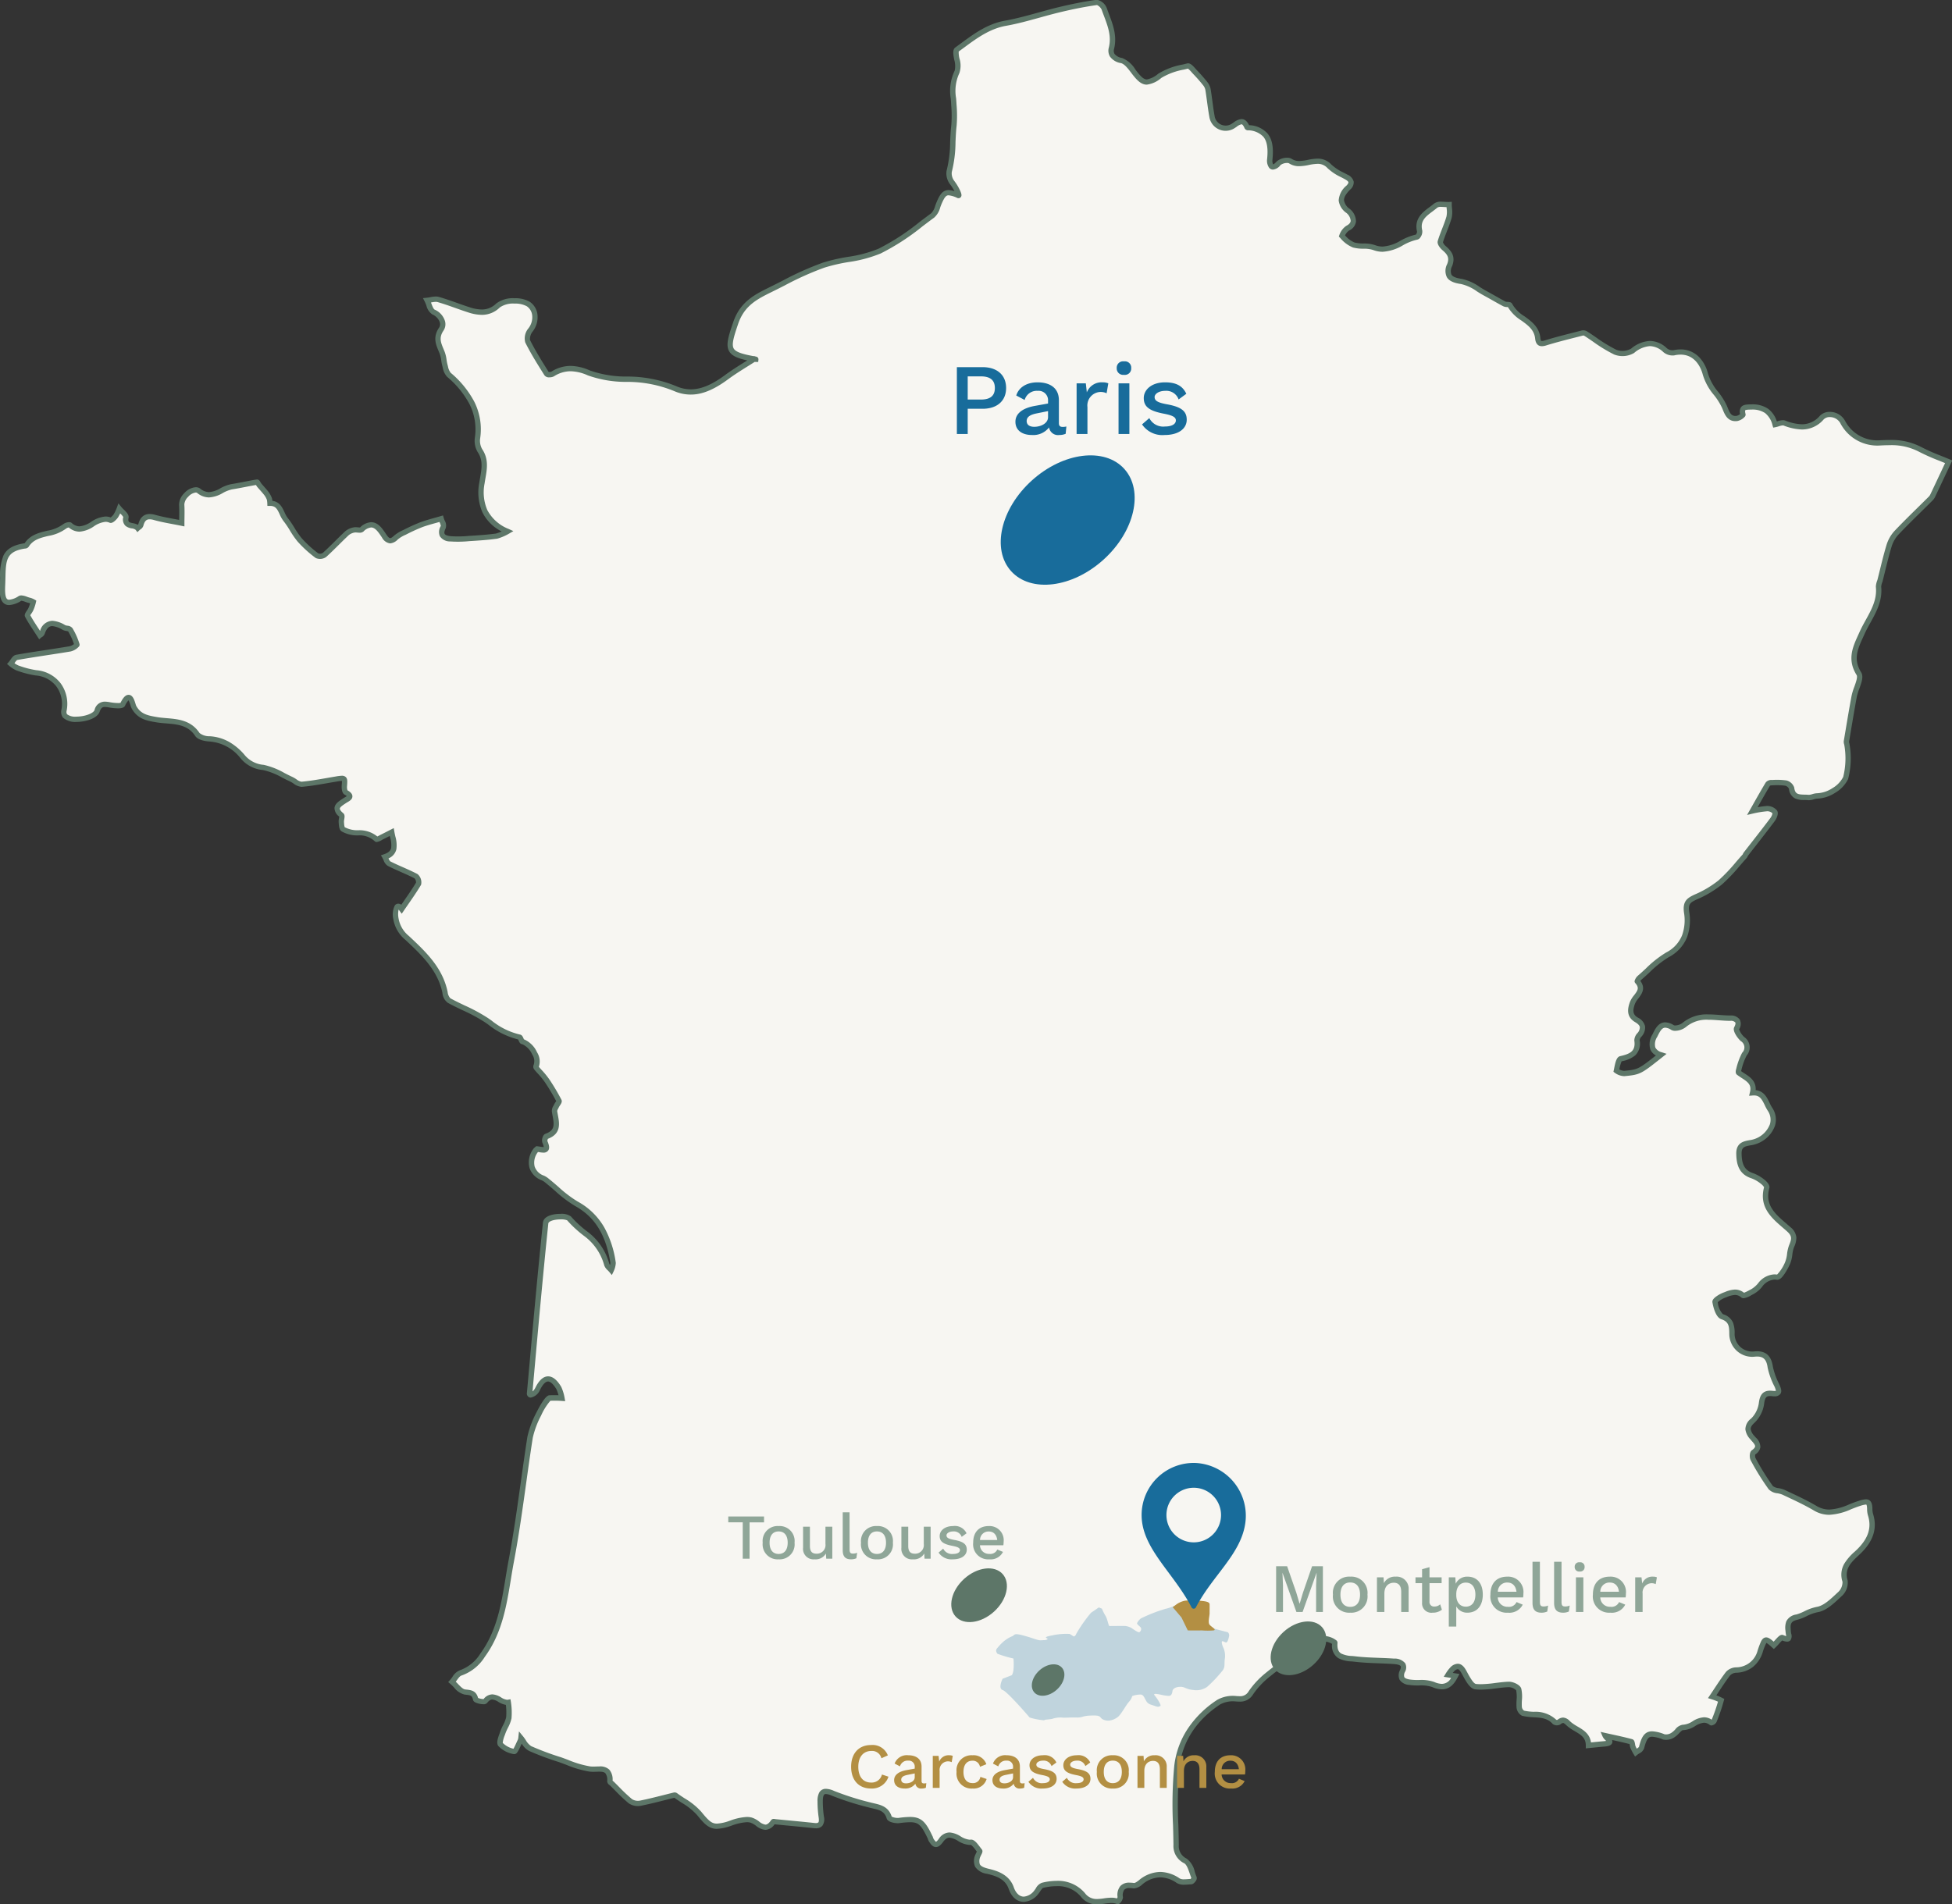
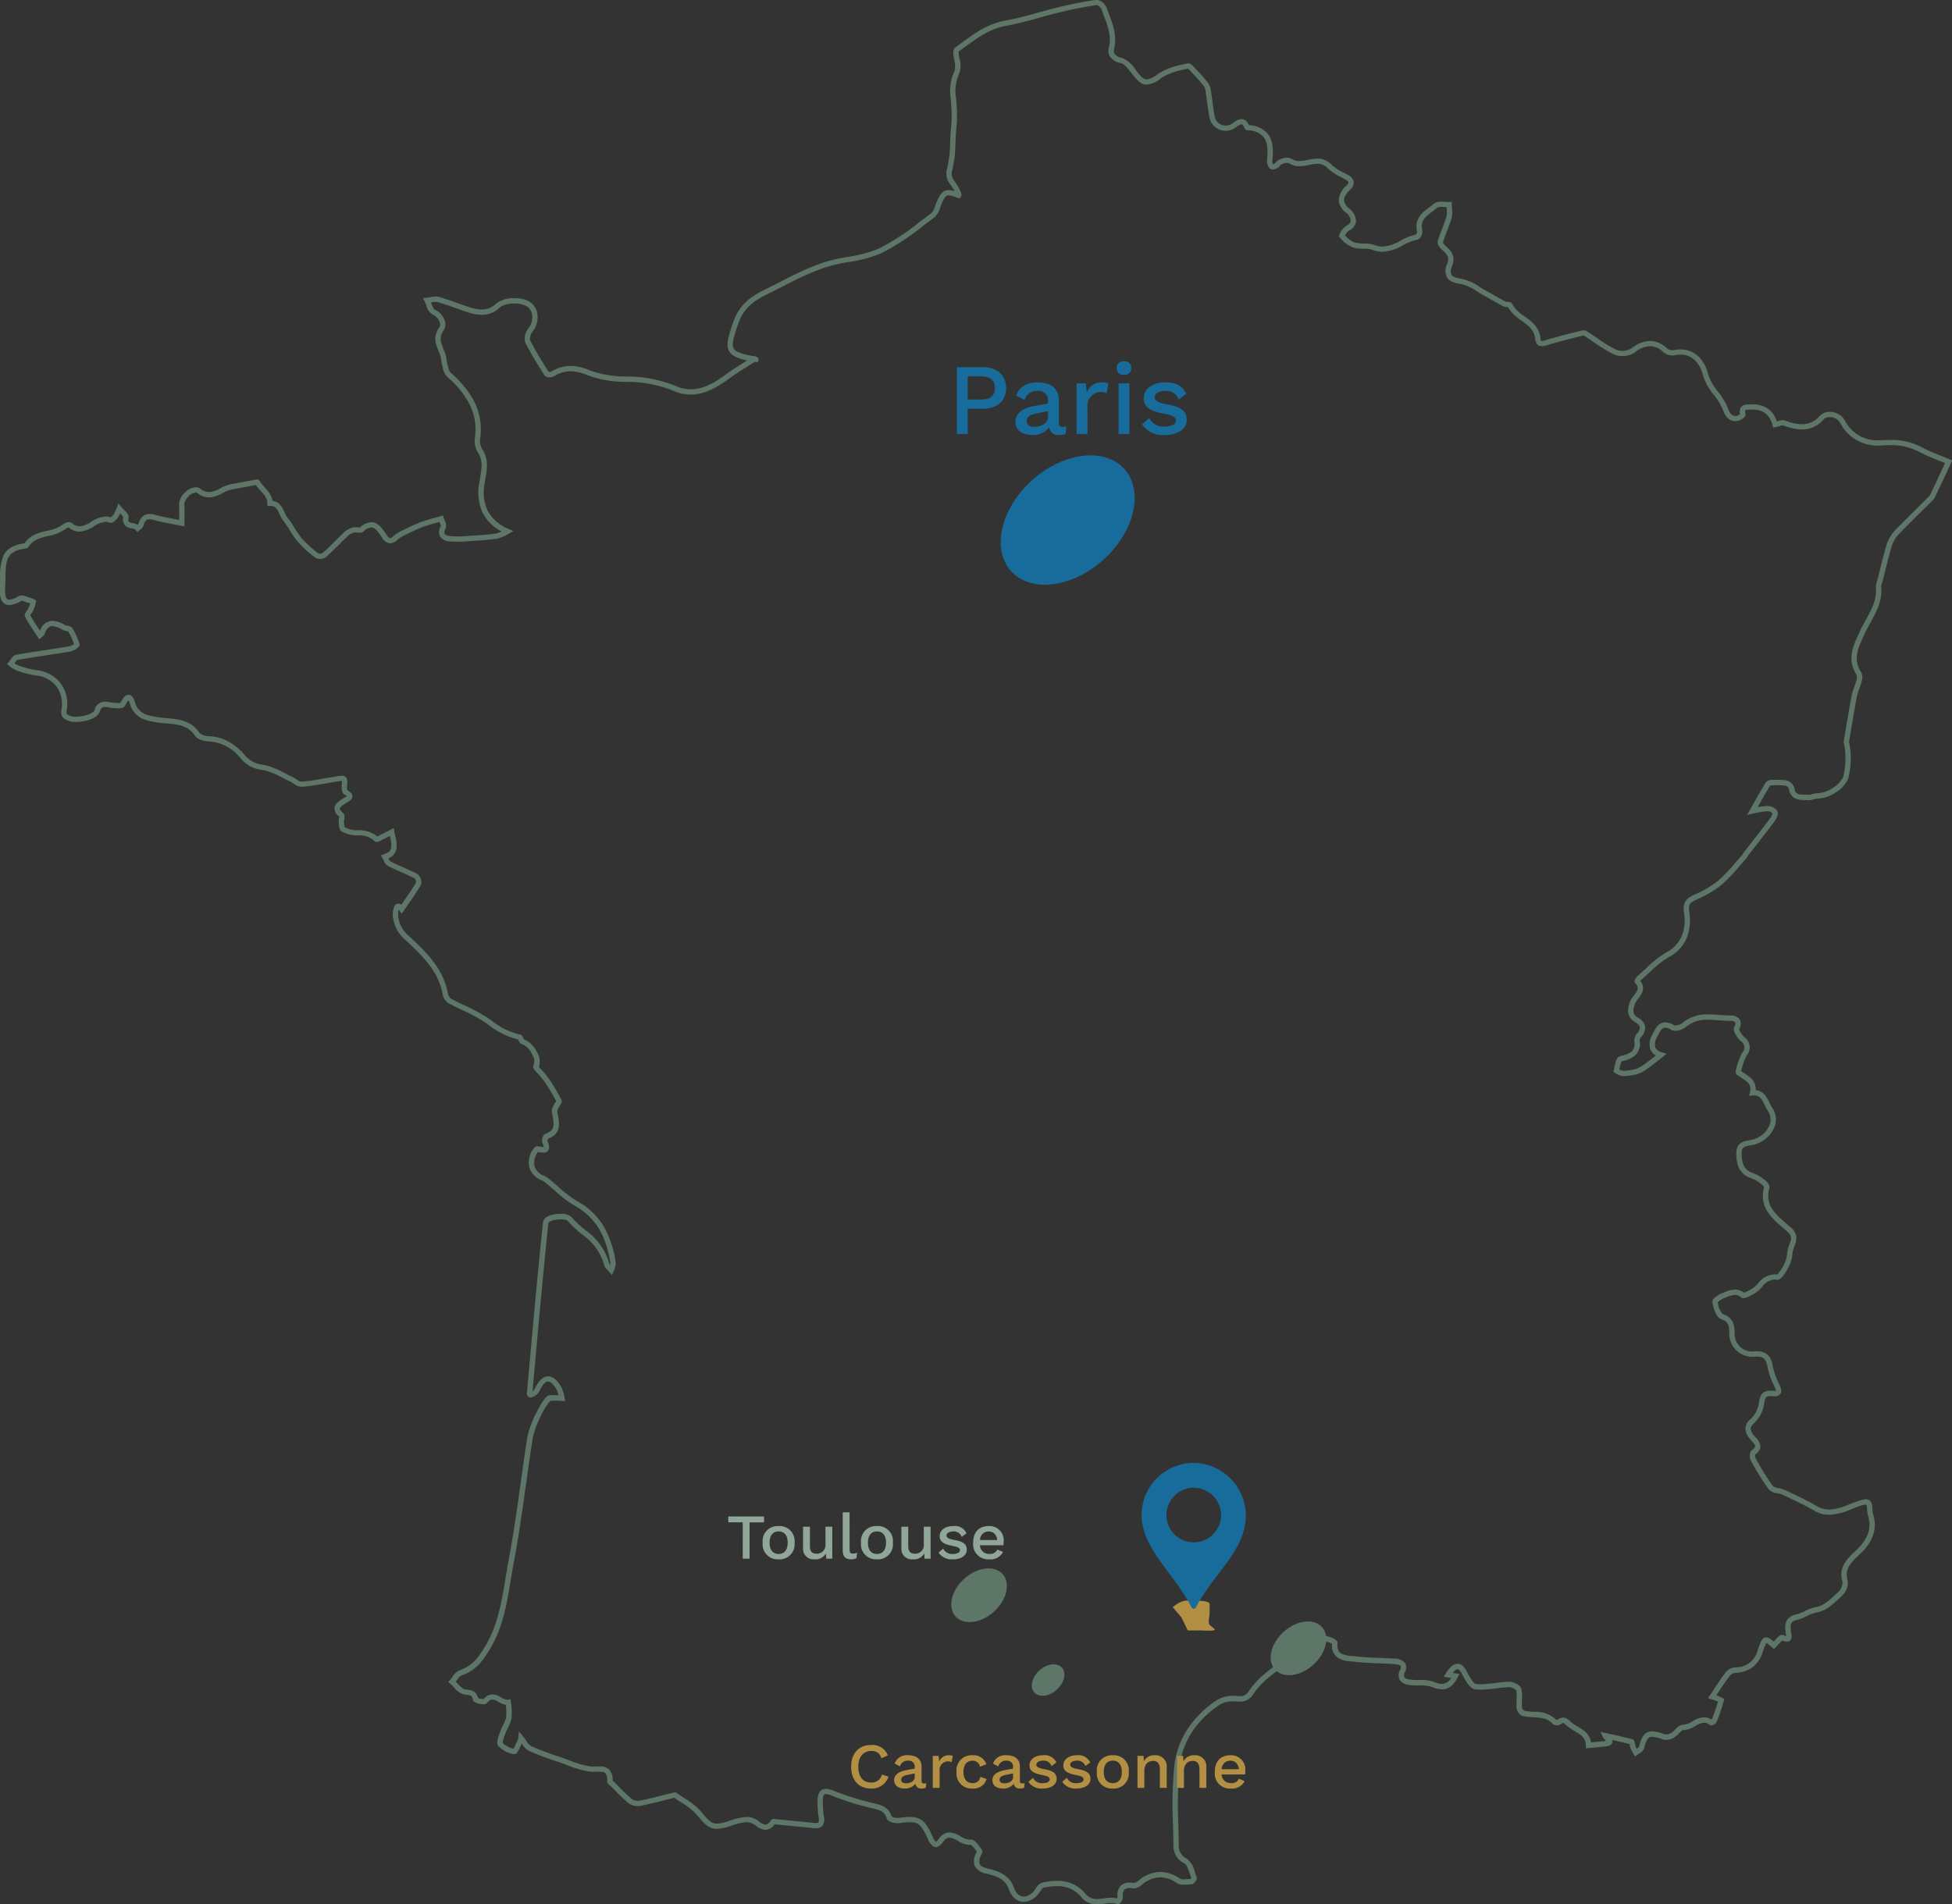
<svg xmlns="http://www.w3.org/2000/svg" width="366.138" height="357.23" viewBox="0 0 366.138 357.23">
  <rect x="0" y="0" width="366.138" height="357.23" fill="#333333" stroke="none" />
  <defs>
    <clipPath id="clip-path">
      <rect id="Rectangle_6" data-name="Rectangle 6" width="366.138" height="357.23" fill="#f7f6f2" stroke="rgba(0,0,0,0)" stroke-width="1" />
    </clipPath>
  </defs>
  <g id="Groupe_83" data-name="Groupe 83" transform="translate(-1700.447 -1491.567)">
    <g id="Groupe_11" data-name="Groupe 11" transform="translate(1700.447 1491.567)">
      <g id="Groupe_10" data-name="Groupe 10" transform="translate(0)" clip-path="url(#clip-path)">
-         <path id="Tracé_141" data-name="Tracé 141" d="M101.3,216.108c.98.1,2.342.65,1.452-1.339-.118-.267.086-.971.3-1.045,2.6-.932,1.773-2.885,1.507-4.708-.045-.307.208-.668.355-.989.155-.343.582-.793.483-.982a39.292,39.292,0,0,0-2.2-3.709c-1.009-1.494-2.286-2.468-2.114-2.748.9-1.466-1.331-4.54-2.521-4.63-.21-.015-.339-.823-.571-.862-2.4-.4-4.208-1.8-6.152-3.139-2.177-1.5-4.737-2.433-7.069-3.723-.414-.227-.645-.969-.755-1.515-.9-4.432-4.035-7.354-7.1-10.227a5.909,5.909,0,0,1-2.114-3.616c-.263-1.747.161-3.047,1.075-1.806.983-1.441,2.149-3.047,3.168-4.741a1.515,1.515,0,0,0-.469-1.409c-1.65-.862-3.4-1.519-5.065-2.364-.377-.191-.525-.834-.779-1.268,2.546-.858,1.615-2.748,1.29-4.656-.61.31-1.16.6-1.717.87-.39.19-1.057.6-1.147.5-1.733-1.915-4.4-.641-6.264-1.9-.282-.191-.29-.862-.331-1.32s.241-1.155.031-1.328c-1.618-1.343-.5-1.977.581-2.7.6-.4,1.7-.752.243-1.565-.249-.138-.314-.8-.284-1.21.115-1.577.143-1.57-1.611-1.282-2.127.349-4.241.784-6.382.971-.622.054-1.3-.64-1.967-.945-1.735-.786-3.42-1.908-5.24-2.22A5.631,5.631,0,0,1,46,142.417a8.636,8.636,0,0,0-6.145-3.271c-.8-.05-1.924-.274-2.288-.823-1.885-2.848-5.023-2.332-7.634-2.772-1.894-.319-3.29-.61-4.27-2.367-.285-.512-.645-3.476-2.107-.473-.169.344-1.616.211-2.428.064-1.132-.2-1.876-.249-2.364,1.129-.543,1.532-5,2.141-6.027.941a1.323,1.323,0,0,1-.2-.983,5.76,5.76,0,0,0-5.228-7.1,17.633,17.633,0,0,1-3.566-.945,5.236,5.236,0,0,1-1.172-.768c.36-.409.669-1.107,1.09-1.182,3.345-.591,6.715-1.042,10.065-1.605.473-.079,1.293-.66,1.253-.788a12.782,12.782,0,0,0-1.253-2.8c-.17-.279-.827-.213-1.2-.419-1.707-.945-3.239-1.378-4.077,1.055-.078.227-.4.371-.446.414-.809-1.258-1.629-2.423-2.3-3.671-.118-.221.422-.768.608-1.187a7.048,7.048,0,0,0,.473-1.4,2.9,2.9,0,0,0-.823-.321c-.562-.146-1.308-.551-1.675-.336-3.237,1.91-3.366-.186-3.268-2.49C1.2,106.2.7,103.672,5.089,102.971c.144-.023.355-.03.414-.118,1.655-2.659,5.064-1.793,7.168-3.561.249-.209.854-.388,1.012-.253,2.856,2.466,4.883-2.082,7.6-.9.186.081.733-.451.982-.792a7.98,7.98,0,0,0,.664-1.374c.441.544,1.33,1.168,1.248,1.616-.371,2.029,1.607,1.252,2.208,2.043.2-.19.523-.347.58-.573.359-1.429,1.145-1.85,2.592-1.442,1.6.451,3.25.7,5.093,1.074,0-1.109.059-2.3-.015-3.477-.084-1.4,2.167-3.385,3.207-2.579,2.449,1.9,4.132-.448,6.157-.768,1.591-.253,3.165-.61,4.756-.872.11-.017.275.4.438.591.438.519.912,1.01,1.327,1.547a4.079,4.079,0,0,1,.57,1.039,4.935,4.935,0,0,1,.095.8c2.02-.01,2.046,1.941,2.916,3.014.973,1.2,1.637,2.654,2.632,3.829a21.66,21.66,0,0,0,3.28,2.991,1.477,1.477,0,0,0,1.4-.149c1.46-1.312,2.8-2.752,4.239-4.093a2.887,2.887,0,0,1,1.31-.591c.473-.106,1.171.158,1.448-.093,2.152-1.961,3.242-.206,4.223,1.261.776,1.161,1.336,1.048,2.216.228a6.481,6.481,0,0,1,1.6-.953,33.324,33.324,0,0,1,3.16-1.446c1.2-.442,2.456-.741,3.687-1.1.148.532.582,1.207.4,1.569-.8,1.576.108,2.068,1.339,2.2a20.743,20.743,0,0,0,3.506-.059c1.714-.108,3.433-.213,5.132-.447a9.041,9.041,0,0,0,2.079-.886c-4.351-1.986-5.39-5.09-4.813-9.049.3-2.068.982-4.115-.387-6.132a3.648,3.648,0,0,1-.439-2.339c.681-5.1-1.793-8.7-5.365-11.862A3.747,3.747,0,0,1,84,69.1c-.216-.768-.216-1.607-.5-2.341-.578-1.482-1.368-2.724-.181-4.478.663-.979.086-2.469-1.461-3.2-.608-.289-.811-1.432-1.2-2.186a6.07,6.07,0,0,1,2.087-.167c1.935.552,3.808,1.317,5.727,1.929,1.938.618,3.791.8,5.482-.811,1.123-1.067,4.455-1.1,5.676-.269a3.37,3.37,0,0,1,.389,4.9,2.52,2.52,0,0,0-.51,2.085c1.052,2.112,2.321,4.121,3.581,6.122.113.177.831.19,1.109.019,2.245-1.387,4.3-1.253,6.787-.2a20.921,20.921,0,0,0,7.292,1.182,23.355,23.355,0,0,1,8.919,1.769c3.478,1.536,6.672.047,9.589-2.108,1.778-1.316,3.7-2.432,5.273-3.45.392.118.258.063.118.038-5.4-.953-5.36-1.725-3.638-6.775,1.33-3.9,4.2-5.1,7.2-6.6a74.991,74.991,0,0,1,9.29-4.266c3.42-1.152,7.286-1.163,10.515-2.642,3.592-1.645,6.723-4.328,9.96-6.69.623-.454.843-1.5,1.182-2.3.922-2.18,1.431-2.377,3.619-1.437.372.16-.422-1.5-1.115-2.38a2.8,2.8,0,0,1-.607-2.124c.833-2.847.557-5.786.907-8.666a23.469,23.469,0,0,0-.023-3.878c-.095-2.071-.547-4.051.6-6.151.6-1.1-.658-3.727-.014-4.191,2.777-2,5.463-4.279,9.093-4.927,3.422-.61,6.748-1.738,10.138-2.551,2.3-.553,4.639-1.03,6.985-1.359.414-.059,1.215.677,1.4,1.2.827,2.373,2.022,4.668,1.366,7.376-.313,1.294.436,1.982,1.894,2.333.929.223,1.722,1.373,2.391,2.245,1.765,2.3,2.507,2.225,4.766.618,1.462-1.041,3.453-1.394,5.259-1.852.346-.088.963.736,1.4,1.191.637.663,1.25,1.354,1.823,2.072a2.571,2.571,0,0,1,.56,1.1c.282,1.687.439,3.4.752,5.076a2.589,2.589,0,0,0,4,1.8c.984-.628,1.819-1.5,2.559.194.027.059.093.142.147.146,3.882.274,4.483,2.723,4.14,5.984-.069.658.177,2.323,1.648.7a2.336,2.336,0,0,1,2.207-.421c2.315,1.527,5.108-1.34,7.322.976a12.6,12.6,0,0,0,3.132,1.989c.991.543,1.323,1.093.42,2.016-1.39,1.418-2.036,2.718-.043,4.373.557.462,1.976,2.172-.087,3.246a2.948,2.948,0,0,0-1.069,1.443,5.851,5.851,0,0,0,2.228,1.707c1.2.361,2.634.037,3.789.473,3.191,1.208,5.318-1.5,8.036-1.961.246-.041.615-.782.536-1.1-.639-2.636,1.553-3.555,3-4.8.518-.444,1.662-.158,2.521-.2a8.717,8.717,0,0,1-.015,2.394c-.448,1.552-1.166,3.026-1.632,4.575-.093.313.355.914.7,1.21,1.02.874,1.627,1.683,1.036,3.2-.8,2.043.168,2.771,2.19,3.051,1.572.218,3.014,1.431,4.495,2.229,1.208.65,2.385,1.359,3.6,2,.3.158.926.028,1.012.212,1.193,2.549,4.888,2.988,5.237,6.213.1.962.458,1.189,1.445.886,2.287-.706,4.618-1.266,6.938-1.863a.886.886,0,0,1,.62.122,49.853,49.853,0,0,0,5.516,3.464,3.8,3.8,0,0,0,3.271-.244c2.111-1.591,3.968-1.988,6.075-.139a2.164,2.164,0,0,0,1.623.52c3.427-.784,5.331,1.558,5.947,3.971.655,2.565,2.656,3.975,3.587,6.16.446,1.045.784,2.373,2.357,2.177.414-.052,1.145-.572,1.107-.723-.321-1.3.23-1.4,1.37-1.425,2.583-.05,3.918.813,4.659,3.3.6-.113,1.273-.47,1.753-.3,2.536.931,4.842,1.3,6.984-1,1.077-1.15,3.287-.56,3.94.792a7.35,7.35,0,0,0,6.88,3.935c2.583-.151,5.159-.123,7.581,1.177,1.769.949,3.689,1.617,5.423,2.36-.925,1.968-1.954,4.162-2.993,6.353a1.95,1.95,0,0,1-.375.539c-2.134,2.127-4.314,4.211-6.391,6.394a6.267,6.267,0,0,0-1.4,2.413c-.669,2.194-1.168,4.441-1.735,6.666a3.387,3.387,0,0,0-.259,1.064c.349,3.4-1.837,5.9-3.1,8.713-1.107,2.475-2.393,4.727-.591,7.609.557.886-.606,2.806-.879,4.271-.525,2.81-.98,5.632-1.456,8.45a1.01,1.01,0,0,0,.065.431,14.9,14.9,0,0,1-.21,6.437,6.671,6.671,0,0,1-5.318,3.358c-.565,0-1.145.347-1.695.291-1.253-.126-2.851.3-3.122-1.75a1.58,1.58,0,0,0-1.082-.962,12.489,12.489,0,0,0-2.578-.075c-.264,0-.664.052-.768.222-.958,1.6-1.867,3.224-2.928,5.087a18.707,18.707,0,0,1,2.777-.443,1.877,1.877,0,0,1,1.435.642c.177.284-.141,1.025-.435,1.418-1.639,2.186-3.337,4.324-5.012,6.481-.087.113-.113.278-.207.382a56.079,56.079,0,0,1-4.583,4.92,19.718,19.718,0,0,1-4.593,2.735c-1.325.617-1.969,1.033-1.724,2.863.429,3.191-.249,6.135-3.576,7.982-1.941,1.078-3.51,2.833-5.23,4.3-.208.177-.5.628-.451.682,1.559,1.743-.418,2.739-.886,4-.493,1.333-.577,2.456.75,3.235,1.349.791,1.445,1.682.511,2.847a1.575,1.575,0,0,0-.428.991c.314,2.374-1.092,3.014-3.05,3.451-.438.1-.642,1.438-.813,2.237a2.676,2.676,0,0,0,1.452.532c2.884-.274,2.88-.309,6.92-3.505-2.068-.678-1.891-2.127-1.166-3.593.65-1.306,1.286-2.777,3.313-1.532a2.459,2.459,0,0,0,2.174-.459c2.659-2.278,5.768-1.279,8.709-1.3.816-.005,1.966.376,1.146,1.9-.206.383.54,1.513,1.1,2.024a1.861,1.861,0,0,1,.355,2.836,11.944,11.944,0,0,0-1.034,2.826c-.067.2-.145.558-.051.632,1.271.994,3.154,1.545,2.614,3.789,2.174-.183,2.475,1.874,3.245,3.046,1.5,2.287.231,4.85-2.591,6.048-1.241.526-3.246.037-3.2,2.333.035,1.863.437,3.469,2.511,4.136a6.769,6.769,0,0,1,1.915,1.1c.355.269.87.816.793,1.095-1.077,3.917,1.862,5.806,4.126,7.844,1.273,1.146,1.029,1.942.522,3.186-.4.987-.3,2.186-.742,3.147-.473,1.024-1.445,2.738-1.976,2.659-2.454-.368-3.063,1.929-4.646,2.706-.586.287-1.529.877-1.76.68-1.21-1.028-2.364-.446-3.469-.046-.688.249-1.809.956-1.753,1.292.17,1,.623,2.537,1.326,2.767,1.84.6,1.832,1.9,1.85,3.268a3.793,3.793,0,0,0,3.826,3.76,3.853,3.853,0,0,0,.4-.025c1.861-.2,2.7.645,2.955,2.454a13.469,13.469,0,0,0,1.223,3.391c.435.983.713,1.737-.864,1.557-1.4-.16-1.835.463-2.009,1.881a5.541,5.541,0,0,1-1.63,3.217c-1.331,1.191-1,2.047-.1,3.155.691.847,1.822,1.7.221,2.809-.218.151-.246.929-.065,1.247a46.623,46.623,0,0,0,3.327,5.361c.432.565,1.621.5,2.4.863,2,.945,4.023,1.86,5.921,2.981,3.03,1.788,5.649-.081,8.306-.9,1.384-.427,1.891-.532,1.934,1.015a3.952,3.952,0,0,0,.136,1.081c.88,2.777-.206,5.034-2.26,7-1.374,1.314-3.313,2.812-2.51,5.463a2.939,2.939,0,0,1-.9,2.4c-1.293,1.182-2.731,2.691-4.3,2.954-1.509.255-2.6,1.127-3.85,1.425-1.863.444-1.7,1.467-1.62,2.682.059.861.623,1.908-1.1,1.163-.269-.118-1.035.926-1.6,1.459-1.662-1.488-1.679-1.452-2.56,1.14a4.679,4.679,0,0,1-4.525,3.486,2.205,2.205,0,0,0-1.5.68c-1.064,1.394-2,2.888-2.966,4.317a10.578,10.578,0,0,1,1.678.672,31.722,31.722,0,0,1-1.331,3.886c-.063.161-.458.373-.52.326-2.049-1.556-3.448.957-5.3.879-.618-.025-1.227,1.051-1.936,1.458a2.3,2.3,0,0,1-1.665.327c-2.806-1.039-3.486-.721-4.182,2.021-.093.369-.7.608-1.073.906a10.015,10.015,0,0,1-.522-.994c-.136-.341-.129-.976-.309-1.024-1.611-.436-3.25-.768-4.926-1.143.261.6,1.938,1.363-.2,1.542-.974.082-1.946.188-2.92.282,0-2.347-2.053-2.742-3.454-3.852-.759-.6-1.1-1.293-2.087-.512a.832.832,0,0,1-.808-.019c-1.642-1.832-3.945-1.137-5.927-1.65a1.468,1.468,0,0,1-.718-1.11,20.3,20.3,0,0,0-.091-3.346c-.118-.462-1.215-.966-1.853-.945-2.085.063-4.2.64-6.23.419-.817-.088-1.591-1.666-2.155-2.692-.587-1.067-1.159-1.5-2.172-.623a6.649,6.649,0,0,0-.834,1.1l1.359.21c-.908,1.763-1.991,2.524-4.136,1.612-1.322-.562-3.014-.189-4.507-.439-1.054-.177-1.926-.617-1.258-2.127.65-1.473-.6-1.714-1.65-1.788-2.407-.171-4.834-.138-7.224-.425-1.766-.213-4.07-.035-3.832-3.043a2.884,2.884,0,0,0-2.119-.726,29.362,29.362,0,0,0-4.967,2.706,66.635,66.635,0,0,0-5.732,4.209,15.666,15.666,0,0,0-2.95,3.22c-.76,1.119-1.585,1.173-2.793,1.081a5.461,5.461,0,0,0-3.225.636c-4.3,2.842-7.23,6.914-7.83,11.965-.58,4.882-.209,9.882-.154,14.832a3.1,3.1,0,0,0,1.75,3c.866.473,1.155,2.044,1.623,3.157.063.148-.341.709-.545.717a4.53,4.53,0,0,1-2.441-.169,5.472,5.472,0,0,0-7.058.317c-.372.3-.9.672-1.3.616-1.752-.249-2.686.251-2.511,2.186a1.373,1.373,0,0,1-.476.791c-2.063-.856-4.477,1.272-6.537-1.254-1.8-2.207-4.774-2.478-7.587-1.787-.453.111-.768.813-1.132,1.255-1.69,2.05-3.852,1.744-4.727-.751-.746-2.127-2.732-2.742-4.412-3.151-2.026-.492-2.431-1.273-1.795-3.021.1-.272.382-.678.3-.784-.51-.618-1.182-1.705-1.66-1.639-1.941.267-3.753-2.877-5.594-.36-.929,1.27-1.286.788-1.863-.083a3.128,3.128,0,0,1-.153-.414c-1.61-3.391-2.223-3.69-5.861-3.219-.605.078-1.734-.183-1.832-.521-.594-2-2.281-2-3.808-2.431a52.313,52.313,0,0,1-6.72-2.145c-1.825-.795-2.423-.273-2.431,1.477a20.827,20.827,0,0,0,.214,2.983c.154,1.091-.069,1.722-1.344,1.585-2.414-.259-4.832-.48-7.249-.715-.143-.015-.376-.083-.417-.024-1.622,2.342-2.727.093-4.153-.291-1.163-.314-2.635.189-3.883.6-3.2,1.04-3.759.73-5.846-1.836-1.145-1.409-2.941-2.288-4.445-3.4a.289.289,0,0,0-.209-.052c-2.127.518-4.237,1.1-6.382,1.527a2.548,2.548,0,0,1-1.883-.371c-1.217-.989-2.282-2.163-3.407-3.264-.155-.152-.441-.316-.437-.467.1-3.1-2.056-2.082-3.8-2.315a30.084,30.084,0,0,1-5.65-1.777,52.473,52.473,0,0,1-5.526-2.071c-.73-.349-1.161-1.321-1.707-1.981a1.831,1.831,0,0,1-.149.555c-.359.714-.883,2.046-1.115,2a4.7,4.7,0,0,1-2.566-1.328c-.308-.36.161-1.472.414-2.2a21.638,21.638,0,0,0,1.146-2.809,12.448,12.448,0,0,0-.112-2.9c-1.435.261-2.732-2.229-4.336-.19-.181.23-1.72-.1-1.779-.369-.281-1.238-.918-1.241-2.019-1.366-.861-.1-1.607-1.228-2.4-1.9.523-.578.945-1.474,1.587-1.675a7.954,7.954,0,0,0,4.136-3.327c3.882-5.3,4.236-11.641,5.381-17.686C97.9,285.7,98.76,277.9,99.974,270.165c.365-2.32,2.975-7.279,3.683-7.348a19.522,19.522,0,0,1,2.285.025,8.078,8.078,0,0,0-.573-1.891c-1.392-2.34-2.785-2.3-3.984.166-.457.939-1.57,1.557-1.5.8.961-10.646,1.9-21.293,3-31.924.148-1.418,3.915-1.415,4.38-.894a21.1,21.1,0,0,0,3.211,2.955,10.588,10.588,0,0,1,3.872,5.712c.118.4.551.7.838,1.042a3.7,3.7,0,0,0,.355-1.359c-.734-4.636-2.456-8.6-6.859-11.065a43.1,43.1,0,0,1-5.388-4.229,3.837,3.837,0,0,0-.905-.615c-2.261-.9-2.827-3.078-1.334-5.218C101.138,216.251,101.218,216.178,101.3,216.108Z" transform="translate(-0.542 -0.539)" fill="#f7f6f2" />
        <path id="Tracé_141_-_Contour" data-name="Tracé 141 - Contour" d="M210.28,357.859l-.277-.115a2.572,2.572,0,0,0-1.013-.179,9.282,9.282,0,0,0-1.254.119,10.372,10.372,0,0,1-1.428.131,3.679,3.679,0,0,1-3.038-1.471A5.589,5.589,0,0,0,198.7,354.4a10.549,10.549,0,0,0-2.507.322c-.133.033-.377.4-.524.613-.108.16-.219.325-.341.474a3.7,3.7,0,0,1-2.752,1.534c-1.257,0-2.29-.888-2.834-2.437-.652-1.859-2.363-2.418-4.059-2.83a3.143,3.143,0,0,1-2.238-1.325,2.806,2.806,0,0,1,.092-2.353,3.382,3.382,0,0,1,.172-.371l.057-.112c-.071-.092-.145-.189-.221-.289a4.73,4.73,0,0,0-.874-.978,2.278,2.278,0,0,1-.269.016,4.643,4.643,0,0,1-2.165-.753,3.772,3.772,0,0,0-1.594-.606c-.267,0-.681.081-1.191.778-.635.868-1.06.98-1.359.98-.607,0-.972-.55-1.324-1.081l-.022-.033-.017-.036a3.64,3.64,0,0,1-.166-.44c-1.23-2.584-1.764-3.073-3.332-3.073a16.058,16.058,0,0,0-2,.17,2.387,2.387,0,0,1-.3.018c-.47,0-1.86-.164-2.073-.895-.408-1.374-1.394-1.6-2.642-1.886-.266-.061-.541-.124-.814-.2a53,53,0,0,1-6.777-2.164l-.016-.007a3.161,3.161,0,0,0-1.146-.321c-.231,0-.58,0-.586,1.342a20.385,20.385,0,0,0,.209,2.909,2.123,2.123,0,0,1-.3,1.709,1.536,1.536,0,0,1-1.22.466,3.552,3.552,0,0,1-.375-.021c-1.752-.188-3.537-.359-5.263-.524l-1.982-.191c-.041,0-.08-.01-.118-.017a2.218,2.218,0,0,1-1.73,1.046,3.147,3.147,0,0,1-1.755-.767,3.691,3.691,0,0,0-1.048-.592,2.594,2.594,0,0,0-.672-.081,9.851,9.851,0,0,0-2.805.629l-.121.039a9.219,9.219,0,0,1-2.7.582c-1.52,0-2.394-.98-3.694-2.578a12.184,12.184,0,0,0-2.886-2.314c-.46-.3-.934-.61-1.384-.939-.581.142-1.169.291-1.738.435-1.481.374-3.012.761-4.542,1.067a3.048,3.048,0,0,1-2.256-.443l-.021-.014-.02-.016a31.565,31.565,0,0,1-2.5-2.352c-.308-.311-.626-.633-.942-.943-.029-.029-.079-.069-.126-.107a.941.941,0,0,1-.461-.732,2.1,2.1,0,0,0-.331-1.491c-.2-.211-.539-.3-1.156-.3-.171,0-.347.006-.533.012s-.394.013-.595.013a5.575,5.575,0,0,1-.748-.043,19.609,19.609,0,0,1-4.281-1.26c-.479-.181-.974-.369-1.458-.537a53.177,53.177,0,0,1-5.572-2.089l-.014-.007a3.638,3.638,0,0,1-1.337-1.355c-.048.1-.1.213-.151.326-.54,1.175-.778,1.652-1.256,1.652a.566.566,0,0,1-.1-.009,5.164,5.164,0,0,1-2.835-1.469l-.025-.027c-.456-.534-.115-1.478.215-2.39.038-.1.074-.2.106-.3a10.633,10.633,0,0,1,.526-1.2,6.432,6.432,0,0,0,.6-1.514,11.972,11.972,0,0,0-.05-2.331,3.836,3.836,0,0,1-1.392-.555,2.689,2.689,0,0,0-1.158-.451c-.2,0-.522.064-.958.618a.861.861,0,0,1-.709.268,4.083,4.083,0,0,1-1.044-.167c-.718-.208-.862-.468-.907-.671-.187-.823-.447-.852-1.416-.958l-.172-.019a3.627,3.627,0,0,1-1.983-1.344,9.482,9.482,0,0,0-.687-.67l-.4-.334.347-.384a6.9,6.9,0,0,0,.439-.565,2.977,2.977,0,0,1,1.369-1.252,7.468,7.468,0,0,0,3.883-3.145c3.093-4.225,3.915-9.243,4.71-14.1.182-1.113.371-2.264.584-3.388.912-4.818,1.6-9.767,2.272-14.554.4-2.836.806-5.769,1.257-8.647a18.751,18.751,0,0,1,1.762-4.669c1.544-3.02,2.141-3.078,2.366-3.1l.025,0c.316-.015.635-.022.951-.022.243,0,.487,0,.731.013a7.591,7.591,0,0,0-.391-1.127c-.561-.935-1.12-1.449-1.576-1.449-.473,0-1.01.57-1.513,1.6a2.407,2.407,0,0,1-1.726,1.421.711.711,0,0,1-.534-.227.821.821,0,0,1-.189-.656q.184-2.044.368-4.09c.821-9.129,1.67-18.568,2.636-27.84.128-1.225,1.792-1.662,3.307-1.662a3.019,3.019,0,0,1,1.944.487,20.651,20.651,0,0,0,3.137,2.887,11.138,11.138,0,0,1,4.054,5.975.76.76,0,0,0,.152.238,3.193,3.193,0,0,0,.057-.4c-.848-5.284-2.885-8.57-6.6-10.65a23.359,23.359,0,0,1-3.8-2.873c-.54-.469-1.1-.955-1.658-1.4l-.026-.022a3.334,3.334,0,0,0-.771-.527,3.762,3.762,0,0,1-2.321-2.352,4.207,4.207,0,0,1,.78-3.609l.032-.046.041-.038c.079-.072.168-.154.263-.232l.162-.135.21.022c.162.017.328.044.488.07a4.363,4.363,0,0,0,.618.073.811.811,0,0,0,.083,0,2.337,2.337,0,0,0-.245-.777,1.665,1.665,0,0,1,.086-1.179.908.908,0,0,1,.5-.542c1.742-.625,1.644-1.633,1.32-3.361-.049-.263-.1-.534-.139-.8a1.776,1.776,0,0,1,.287-1.054c.04-.077.078-.149.108-.215a3.428,3.428,0,0,1,.277-.468c.044-.066.1-.154.142-.222a38.972,38.972,0,0,0-2.1-3.516,14.856,14.856,0,0,0-1.393-1.7c-.235-.257-.437-.48-.575-.665a.83.83,0,0,1-.157-.919,2.167,2.167,0,0,0-.267-1.934,3.758,3.758,0,0,0-1.866-1.937c-.408-.03-.568-.411-.7-.718-.021-.05-.051-.122-.078-.178a14.561,14.561,0,0,1-5.624-2.8q-.284-.2-.571-.4A31.033,31.033,0,0,0,87.3,190.06c-.917-.437-1.865-.889-2.771-1.39a2.588,2.588,0,0,1-1-1.854c-.86-4.249-3.929-7.127-6.9-9.911l-.041-.038a6.4,6.4,0,0,1-2.278-3.91v-.008a3.791,3.791,0,0,1,.307-2.574.817.817,0,0,1,.623-.3.962.962,0,0,1,.573.2l.414-.6c.785-1.132,1.6-2.3,2.341-3.531a1.022,1.022,0,0,0-.284-.825c-.829-.43-1.705-.818-2.553-1.193-.806-.357-1.64-.726-2.445-1.136a1.968,1.968,0,0,1-.79-1.059,4.165,4.165,0,0,0-.194-.4l-.31-.53.582-.2c1.034-.348,1.261-.819,1.343-1.191a5.057,5.057,0,0,0-.2-1.984q-.029-.129-.057-.261c-.389.2-.759.389-1.136.573-.094.046-.209.107-.332.173a2.446,2.446,0,0,1-.988.392.554.554,0,0,1-.418-.18,4.15,4.15,0,0,0-3.125-1.057,5.823,5.823,0,0,1-3.047-.762c-.444-.3-.492-.935-.534-1.5-.005-.067-.01-.133-.015-.194a3.09,3.09,0,0,1,.061-.761c.016-.1.038-.228.044-.316a2.039,2.039,0,0,1-.887-1.579c.042-.786.771-1.269,1.475-1.736l.139-.092c.1-.068.211-.132.318-.194a3.845,3.845,0,0,0,.373-.237,2.127,2.127,0,0,0-.414-.281c-.6-.336-.555-1.46-.539-1.682l.006-.076a7.661,7.661,0,0,0,.036-.818H64.67a8.142,8.142,0,0,0-1.027.135l-.039.006c-.547.09-1.1.187-1.641.281-1.558.272-3.169.554-4.778.694-.037,0-.075,0-.113,0a2.8,2.8,0,0,1-1.466-.614,5.063,5.063,0,0,0-.639-.379c-.516-.234-1.032-.5-1.53-.755A12.9,12.9,0,0,0,49.849,145a6.109,6.109,0,0,1-4.222-2.25,8.108,8.108,0,0,0-5.8-3.1c-.621-.039-2.125-.219-2.673-1.046-1.329-2.009-3.329-2.174-5.446-2.35-.614-.051-1.249-.1-1.855-.206-1.8-.3-3.492-.588-4.624-2.616a3.289,3.289,0,0,1-.217-.59,4.361,4.361,0,0,0-.36-.915A3.283,3.283,0,0,0,24,132.931c-.217.442-.822.5-1.324.5a10.15,10.15,0,0,1-1.642-.161,4.833,4.833,0,0,0-.816-.1c-.366,0-.692.068-.988.9-.439,1.239-2.577,1.908-4.365,1.908a3.477,3.477,0,0,1-2.513-.809l-.02-.023-.017-.026a1.813,1.813,0,0,1-.272-1.354,5.573,5.573,0,0,0-.915-4.43,5.4,5.4,0,0,0-3.871-2.075l-.028,0a18.164,18.164,0,0,1-3.667-.972l-.037-.016a5.736,5.736,0,0,1-1.284-.841l-.381-.33.333-.378a4.436,4.436,0,0,0,.3-.4c.276-.4.589-.856,1.081-.944,1.865-.329,3.764-.62,5.6-.9,1.467-.224,2.983-.456,4.469-.706a2.41,2.41,0,0,0,.775-.4,12.3,12.3,0,0,0-1.092-2.387,2.452,2.452,0,0,0-.317-.071,2.363,2.363,0,0,1-.728-.217A4.543,4.543,0,0,0,10.363,118c-.437,0-1,.167-1.443,1.469a1.281,1.281,0,0,1-.6.638l-.015.009-.413.363-.314-.488c-.208-.323-.419-.645-.624-.956-.61-.928-1.187-1.8-1.692-2.749-.217-.405.06-.808.327-1.2a3.231,3.231,0,0,0,.265-.427l0,0a6.592,6.592,0,0,0,.342-.924,2.4,2.4,0,0,0-.346-.105l-.017,0c-.182-.047-.372-.115-.555-.181a2.879,2.879,0,0,0-.728-.2H4.528a4.743,4.743,0,0,1-2.259.807,1.51,1.51,0,0,1-1.137-.459c-.664-.693-.666-2.01-.611-3.3.02-.467.031-.912.042-1.343a10.059,10.059,0,0,1,.639-4.223c.619-1.221,1.828-1.936,3.807-2.252l.108-.015.045-.006c1.058-1.585,2.662-1.972,4.215-2.346a7,7,0,0,0,2.971-1.2,2.045,2.045,0,0,1,1.152-.417.754.754,0,0,1,.506.167,2.209,2.209,0,0,0,1.452.624,4.719,4.719,0,0,0,2.185-.855,5.5,5.5,0,0,1,2.694-.992,2.818,2.818,0,0,1,.969.173,2.981,2.981,0,0,0,.536-.544,7.5,7.5,0,0,0,.611-1.27l.3-.824.553.682a6.435,6.435,0,0,0,.469.489c.485.474.986.963.882,1.531-.15.818.091.867.806,1.015a3.031,3.031,0,0,1,.917.295.9.9,0,0,0,.1-.084c.332-1.284,1.051-1.935,2.138-1.935a3.937,3.937,0,0,1,1.066.167c1.082.306,2.2.518,3.393.742.348.066.7.133,1.069.2,0-.143,0-.286.006-.427.013-.79.025-1.607-.025-2.409a3.066,3.066,0,0,1,.965-2.161,3.218,3.218,0,0,1,2.163-1.136,1.427,1.427,0,0,1,.884.291,2.611,2.611,0,0,0,1.611.628,4.921,4.921,0,0,0,2.126-.717,6.98,6.98,0,0,1,2.035-.778c.82-.13,1.655-.293,2.463-.449.748-.145,1.522-.3,2.29-.422a.556.556,0,0,1,.088-.007c.353,0,.523.291.674.549a2.065,2.065,0,0,0,.14.22c.16.189.33.381.494.566.283.319.576.649.846,1l0,0a4.576,4.576,0,0,1,.639,1.166l.014.037.008.039c.029.142.052.286.069.429,1.373.191,1.867,1.265,2.272,2.144a4.914,4.914,0,0,0,.568,1.025,18.591,18.591,0,0,1,1.3,1.9,16.211,16.211,0,0,0,1.326,1.919,21.206,21.206,0,0,0,3.146,2.878.977.977,0,0,0,.851-.1c.8-.722,1.585-1.5,2.343-2.251.6-.6,1.229-1.219,1.863-1.812l.029-.025a3.4,3.4,0,0,1,1.525-.691,1.782,1.782,0,0,1,.377-.036c.15,0,.3.013.437.026.117.01.227.02.318.02a.629.629,0,0,0,.1-.007,3.159,3.159,0,0,1,2.074-.978c1.3,0,2.1,1.2,2.807,2.254l.068.1c.278.416.515.636.684.636s.423-.167.776-.5l.026-.023a6.98,6.98,0,0,1,1.7-1.017A33.976,33.976,0,0,1,79.423,98.5l.011,0c.853-.314,1.737-.558,2.591-.8.371-.1.755-.209,1.128-.319l.487-.143.136.488a4.577,4.577,0,0,0,.179.477,1.787,1.787,0,0,1,.185,1.451c-.236.465-.306.832-.2,1.032.119.22.522.377,1.134.444.452.03.91.046,1.362.046a20.3,20.3,0,0,0,2.05-.1l.019,0,.105-.007c1.632-.1,3.32-.208,4.954-.432a8.539,8.539,0,0,0,1.075-.391,8.116,8.116,0,0,1-3.6-3.573,9.415,9.415,0,0,1-.6-5.553c.049-.334.107-.669.164-.994.293-1.674.569-3.255-.47-4.785l-.021-.033a4.167,4.167,0,0,1-.5-2.657,10.544,10.544,0,0,0-1.038-6.36,17.3,17.3,0,0,0-4.163-5.058,3.343,3.343,0,0,1-.816-1.708c-.026-.1-.051-.193-.077-.286a9.04,9.04,0,0,1-.211-1.073,5.888,5.888,0,0,0-.275-1.223c-.07-.179-.145-.359-.217-.534-.542-1.3-1.1-2.647.088-4.406a1.175,1.175,0,0,0,.134-.987,2.5,2.5,0,0,0-1.395-1.483,2.771,2.771,0,0,1-1.125-1.677,7.247,7.247,0,0,0-.305-.733l-.337-.655.733-.072c.2-.019.407-.058.627-.1a5.7,5.7,0,0,1,1.041-.129,2.17,2.17,0,0,1,.606.079c1.142.326,2.275.729,3.371,1.119.776.276,1.578.562,2.371.815A7.512,7.512,0,0,0,90.9,58.6a3.739,3.739,0,0,0,2.713-1.12,5.165,5.165,0,0,1,3.416-.989,5.385,5.385,0,0,1,2.886.668,3.357,3.357,0,0,1,1.424,2.294,4.355,4.355,0,0,1-.923,3.329,2.2,2.2,0,0,0-.456,1.554c1.023,2.053,2.277,4.046,3.491,5.974a1.057,1.057,0,0,0,.167.012.9.9,0,0,0,.325-.049,6.728,6.728,0,0,1,3.609-1.088,9.236,9.236,0,0,1,3.632.853,20.493,20.493,0,0,0,7.114,1.143,24.074,24.074,0,0,1,9.1,1.811,6.678,6.678,0,0,0,2.71.588c1.914,0,3.941-.839,6.38-2.641,1.259-.932,2.613-1.778,3.807-2.524l.415-.259c-1.783-.386-2.88-.838-3.388-1.7-.676-1.147-.184-2.742.744-5.462,1.314-3.854,4.025-5.191,6.9-6.607l.554-.274c.583-.29,1.176-.591,1.749-.882a57.768,57.768,0,0,1,7.6-3.411,33.421,33.421,0,0,1,4.7-1.09,24,24,0,0,0,5.763-1.533,42.743,42.743,0,0,0,7.7-5.015c.709-.537,1.443-1.093,2.17-1.624a3.2,3.2,0,0,0,.764-1.424c.079-.22.161-.448.252-.662.527-1.245,1.06-2.275,2.256-2.275a3.525,3.525,0,0,1,1.1.214,8.106,8.106,0,0,0-.781-1.247,3.312,3.312,0,0,1-.713-2.5l0-.039.011-.038a22.659,22.659,0,0,0,.671-5.411c.044-1.036.09-2.108.218-3.163a23.033,23.033,0,0,0-.023-3.785v-.021c-.017-.376-.047-.758-.076-1.127a8.8,8.8,0,0,1,.731-5.285,4.137,4.137,0,0,0-.088-2.063c-.188-1.011-.351-1.883.221-2.3.353-.255.713-.52,1.061-.776,2.437-1.8,4.957-3.652,8.237-4.238,2.1-.375,4.212-.96,6.254-1.525,1.259-.349,2.561-.709,3.855-1.02,2.575-.618,4.875-1.065,7.032-1.368A.84.84,0,0,1,206.314.5a2.516,2.516,0,0,1,1.82,1.538c.135.386.283.779.426,1.16.756,2.01,1.538,4.088.954,6.5a1.211,1.211,0,0,0,.077.944,2.266,2.266,0,0,0,1.448.785,5.208,5.208,0,0,1,2.482,2.179l.189.249c.875,1.142,1.42,1.587,1.946,1.587a4.54,4.54,0,0,0,2.134-1.072,13.078,13.078,0,0,1,4.58-1.722c.28-.067.569-.137.846-.208a.718.718,0,0,1,.177-.022c.5,0,.942.5,1.414,1.03.105.118.2.229.293.321.67.7,1.291,1.4,1.847,2.1a3.082,3.082,0,0,1,.662,1.31l.006.03c.128.761.231,1.536.331,2.284.122.917.249,1.865.419,2.783l0,.023a2.1,2.1,0,0,0,2.066,1.8,2.126,2.126,0,0,0,.291-.02,2.1,2.1,0,0,0,.869-.33l.008-.005c.113-.072.228-.151.339-.226a2.791,2.791,0,0,1,1.471-.644c.808,0,1.232.755,1.416,1.151a4.833,4.833,0,0,1,3.446,1.539c.9,1.073,1.189,2.608.94,4.979a1.512,1.512,0,0,0,.132.832c.063-.017.267-.1.648-.522a2.925,2.925,0,0,1,1.98-.718,1.572,1.572,0,0,1,.873.215,2.44,2.44,0,0,0,1.406.391,8.688,8.688,0,0,0,1.611-.212,9.546,9.546,0,0,1,1.8-.23,3.418,3.418,0,0,1,2.594,1.1,8.924,8.924,0,0,0,2.323,1.531c.227.119.461.241.688.366a2.026,2.026,0,0,1,1.194,1.322A1.78,1.78,0,0,1,253.8,36.1c-.83.847-1.187,1.47-1.159,2.022a2.456,2.456,0,0,0,1.078,1.616,3.037,3.037,0,0,1,1.166,2.383,2.17,2.17,0,0,1-1.307,1.673,2.432,2.432,0,0,0-.749.9,4.786,4.786,0,0,0,1.786,1.341,6.586,6.586,0,0,0,1.681.185,6.511,6.511,0,0,1,2.142.3,4.032,4.032,0,0,0,1.449.276,7.546,7.546,0,0,0,3.371-1.116,10.714,10.714,0,0,1,2.866-1.13,1.213,1.213,0,0,0,.221-.523c-.589-2.456,1.028-3.66,2.327-4.627.3-.222.581-.432.838-.653a2.014,2.014,0,0,1,1.334-.373c.224,0,.456.014.68.028s.426.026.62.026c.068,0,.128,0,.185,0l.523-.028,0,.523c0,.233.021.473.041.727a5.051,5.051,0,0,1-.075,1.81c-.238.823-.55,1.627-.852,2.4-.271.7-.552,1.42-.77,2.138a1.9,1.9,0,0,0,.536.723c.96.822,1.921,1.858,1.179,3.76a1.893,1.893,0,0,0-.124,1.572c.23.393.857.655,1.917.8a9.084,9.084,0,0,1,3.407,1.535c.413.258.84.525,1.256.749.554.3,1.108.612,1.644.916.637.361,1.3.735,1.952,1.079a1.637,1.637,0,0,0,.343.038c.3.015.716.035.889.4a6.507,6.507,0,0,0,2.3,2.312c1.293.937,2.759,2,2.982,4.06a1.142,1.142,0,0,0,.136.524c.014.018.031.041.141.041a1.939,1.939,0,0,0,.525-.1c1.837-.567,3.728-1.047,5.557-1.512q.7-.178,1.4-.358l.039-.008a1.384,1.384,0,0,1,.97.19l.005,0c.573.367,1.142.757,1.693,1.136a27.324,27.324,0,0,0,3.75,2.29,3.294,3.294,0,0,0,2.8-.2,5.957,5.957,0,0,1,3.543-1.448,4.713,4.713,0,0,1,3.137,1.352,1.665,1.665,0,0,0,1.216.4,6.324,6.324,0,0,1,1.376-.159,4.787,4.787,0,0,1,3.46,1.426,6.73,6.73,0,0,1,1.674,3.076,9.716,9.716,0,0,0,1.911,3.456,12.829,12.829,0,0,1,1.651,2.632c.049.116.1.235.144.351.386.956.662,1.542,1.452,1.542a1.941,1.941,0,0,0,.238-.016,1.824,1.824,0,0,0,.633-.335,1.586,1.586,0,0,1,.182-1.295c.354-.46.959-.508,1.714-.522l.218,0a5.162,5.162,0,0,1,3.168.84,4.722,4.722,0,0,1,1.613,2.362l.107-.033a3.573,3.573,0,0,1,1.022-.208,1.359,1.359,0,0,1,.465.077,9.124,9.124,0,0,0,3.116.693,4.359,4.359,0,0,0,3.333-1.56,2.536,2.536,0,0,1,1.883-.77,3.245,3.245,0,0,1,2.869,1.679,6.828,6.828,0,0,0,6.065,3.669c.114,0,.229,0,.343-.009.737-.043,1.342-.063,1.9-.063a12,12,0,0,1,5.943,1.3,37.475,37.475,0,0,0,3.747,1.669c.542.218,1.1.444,1.636.672l.476.2-.813,1.729c-.776,1.652-1.579,3.36-2.4,5.093a2.445,2.445,0,0,1-.471.675c-.661.659-1.333,1.321-1.984,1.961-1.46,1.436-2.969,2.922-4.4,4.427a5.8,5.8,0,0,0-1.29,2.217c-.473,1.549-.868,3.161-1.251,4.72-.155.63-.314,1.281-.477,1.92l-.009.037-.015.035a2.883,2.883,0,0,0-.218.864c.254,2.627-.9,4.724-2.022,6.751-.39.707-.793,1.438-1.121,2.169-.085.191-.172.381-.258.569-1.012,2.22-1.886,4.138-.366,6.571.491.781.092,1.889-.331,3.062a10.928,10.928,0,0,0-.481,1.565c-.4,2.163-.774,4.372-1.13,6.508q-.159.952-.319,1.9a.516.516,0,0,0,.034.2l.012.036a15.352,15.352,0,0,1-.23,6.778,6.161,6.161,0,0,1-2.407,2.554,6.679,6.679,0,0,1-3.37,1.105,2.621,2.621,0,0,0-.658.131,3.336,3.336,0,0,1-.914.166,1.728,1.728,0,0,1-.173-.009c-.208-.021-.432-.026-.669-.03a4.048,4.048,0,0,1-1.741-.291,2.179,2.179,0,0,1-1.149-1.794,1.082,1.082,0,0,0-.694-.6,12.012,12.012,0,0,0-1.551-.1c-.3,0-.6.011-.891.033h-.028a1.5,1.5,0,0,0-.39.05c-.721,1.2-1.428,2.448-2.175,3.766l-.159.28c.583-.1,1.17-.179,1.756-.228l.064,0a2.377,2.377,0,0,1,1.789.813l.026.03.021.034c.382.612-.2,1.638-.459,1.982-1.17,1.561-2.388,3.12-3.566,4.627-.475.608-.966,1.236-1.447,1.855-.008.014-.023.05-.035.076a1.146,1.146,0,0,1-.2.341c-.439.482-.876.987-1.3,1.476a33.263,33.263,0,0,1-3.328,3.487l-.015.012a20.217,20.217,0,0,1-4.7,2.8c-1.248.581-1.633.84-1.431,2.339a9.412,9.412,0,0,1-.409,4.743,7.306,7.306,0,0,1-3.42,3.743,19.772,19.772,0,0,0-3.637,2.882c-.49.454-1,.923-1.511,1.363a1.392,1.392,0,0,0-.191.226c1.063,1.414.224,2.5-.4,3.311a4,4,0,0,0-.6.94c-.52,1.4-.38,2.093.534,2.63a2.455,2.455,0,0,1,1.346,1.6,2.482,2.482,0,0,1-.7,1.991l-.027.031a1.077,1.077,0,0,0-.289.634,3.073,3.073,0,0,1-.837,2.833,5.507,5.507,0,0,1-2.539,1.1,6.277,6.277,0,0,0-.426,1.511l0,.019a2.164,2.164,0,0,0,.887.263c2.538-.241,2.656-.264,5.967-2.881a2.349,2.349,0,0,1-1.036-1.115,3.39,3.39,0,0,1,.382-2.821l.066-.133c.474-.957,1.064-2.149,2.343-2.149a3.123,3.123,0,0,1,1.614.545.584.584,0,0,0,.251.039,2.45,2.45,0,0,0,1.336-.451,7.109,7.109,0,0,1,4.892-1.621c.692,0,1.392.052,2.069.1.655.049,1.333.1,1.982.1h.108a2,2,0,0,1,1.725.78,1.8,1.8,0,0,1-.129,1.805,3.638,3.638,0,0,0,.971,1.467,2.344,2.344,0,0,1,.45,3.458,11.45,11.45,0,0,0-.979,2.685l-.013.046a1.718,1.718,0,0,0-.053.2c.2.143.409.28.63.423,1,.65,2.229,1.443,2.1,3.14,1.539.151,2.135,1.393,2.619,2.4a7.636,7.636,0,0,0,.458.865,3.971,3.971,0,0,1,.55,3.416,5.662,5.662,0,0,1-3.363,3.367,5.575,5.575,0,0,1-1.216.31c-1.152.2-1.705.354-1.683,1.555.034,1.8.414,3.106,2.164,3.67l.022.008a7.254,7.254,0,0,1,2.048,1.177c.211.161,1.158.93.966,1.622-.867,3.151,1.086,4.834,3.152,6.616.274.236.556.48.826.723a2.82,2.82,0,0,1,1.093,1.893,4.164,4.164,0,0,1-.443,1.853,6.133,6.133,0,0,0-.315,1.4,6.375,6.375,0,0,1-.435,1.762,13.948,13.948,0,0,1-.98,1.775c-.543.815-.979,1.178-1.414,1.178a.753.753,0,0,1-.11-.008,2.958,2.958,0,0,0-.436-.034A3.144,3.144,0,0,0,331.028,242a5.7,5.7,0,0,1-1.591,1.325c-.12.059-.259.133-.406.211a3.616,3.616,0,0,1-1.44.56.689.689,0,0,1-.459-.159,1.714,1.714,0,0,0-1.154-.456,4.494,4.494,0,0,0-1.509.385l-.311.115a4.445,4.445,0,0,0-1.409.857,3.67,3.67,0,0,0,.968,2.257,2.855,2.855,0,0,1,1.9,1.606,5.558,5.558,0,0,1,.288,2.076v.054a3.3,3.3,0,0,0,3.292,3.267h.03a3.355,3.355,0,0,0,.352-.022,5.344,5.344,0,0,1,.559-.031c1.7,0,2.667.947,2.945,2.894a12.968,12.968,0,0,0,1.174,3.248l.014.029c.268.605.571,1.291.231,1.814a1.309,1.309,0,0,1-1.132.472,4.19,4.19,0,0,1-.476-.03,3.07,3.07,0,0,0-.343-.021c-.645,0-.959.212-1.113,1.466v.008a6.07,6.07,0,0,1-1.777,3.507l-.015.014c-.675.6-.736.979-.723,1.208a2.421,2.421,0,0,0,.676,1.259c.083.1.173.2.269.313a2.44,2.44,0,0,1,.87,1.824,2.023,2.023,0,0,1-.959,1.355,1.191,1.191,0,0,0,.023.633l.007.013a46.291,46.291,0,0,0,3.286,5.3,2.2,2.2,0,0,0,1.052.375,5.131,5.131,0,0,1,1.158.335l.833.392c1.708.8,3.474,1.633,5.129,2.61a4.625,4.625,0,0,0,2.407.68,10.333,10.333,0,0,0,3.725-.978c.578-.229,1.175-.465,1.773-.649a4.986,4.986,0,0,1,1.354-.3c1.178,0,1.212,1.244,1.227,1.775v.02a3.452,3.452,0,0,0,.116.935c.849,2.692.066,5.146-2.394,7.5-.118.113-.241.227-.365.344-1.306,1.222-2.657,2.485-2.012,4.613a3.378,3.378,0,0,1-1.036,2.911c-.159.145-.319.295-.482.447-1.194,1.114-2.548,2.376-4.07,2.632a8.108,8.108,0,0,0-2.1.753,9.04,9.04,0,0,1-1.716.665c-1.371.326-1.33.888-1.249,2.006l.011.155c.01.14.037.3.064.453a1.439,1.439,0,0,1-.125,1.219.819.819,0,0,1-.657.28,2.552,2.552,0,0,1-.908-.222,8.438,8.438,0,0,0-.626.65c-.2.225-.412.457-.607.641l-.334.316-.343-.307a7.193,7.193,0,0,0-1.053-.849,9.857,9.857,0,0,0-.7,1.778,5.752,5.752,0,0,1-1.812,2.729,5.362,5.362,0,0,1-3.164,1.1,1.7,1.7,0,0,0-1.144.507c-.758,1-1.464,2.062-2.147,3.093l-.42.634a11.122,11.122,0,0,1,1.124.49l.365.184-.107.394a32.335,32.335,0,0,1-1.352,3.947h0a1.244,1.244,0,0,1-.955.641.538.538,0,0,1-.332-.111,1.737,1.737,0,0,0-1.058-.405,3.692,3.692,0,0,0-1.663.626,4.526,4.526,0,0,1-2.191.764l-.106,0c-.148,0-.512.371-.729.593a4.632,4.632,0,0,1-.925.792,2.8,2.8,0,0,1-2.018.392l-.042-.008-.04-.015a6.482,6.482,0,0,0-2.025-.516c-.639,0-1.026.328-1.5,2.191a1.74,1.74,0,0,1-.895.937,3.877,3.877,0,0,0-.35.236l-.447.359-.295-.492a10.566,10.566,0,0,1-.548-1.044l-.009-.022a3.037,3.037,0,0,1-.145-.6c-.009-.054-.021-.123-.033-.184-1.081-.286-2.162-.526-3.3-.774a.716.716,0,0,1,.035.569c-.18.5-.821.618-1.487.674s-1.323.122-1.969.188l-.944.094-.548.053v-.551c0-1.456-.9-1.987-2.04-2.659a10.661,10.661,0,0,1-1.225-.8c-.154-.122-.291-.246-.412-.355-.235-.213-.438-.4-.583-.4a.927.927,0,0,0-.471.24l-.037.029-.041.022a1.332,1.332,0,0,1-1.293-.031l-.067-.039-.052-.058c-.973-1.086-2.245-1.16-3.593-1.24a10.8,10.8,0,0,1-2.088-.261l-.067-.017-.06-.035a1.975,1.975,0,0,1-.962-1.488v-.013a11.141,11.141,0,0,1,.007-1.418,6.356,6.356,0,0,0-.081-1.833,2.144,2.144,0,0,0-1.333-.58h-.022c-.8.024-1.622.128-2.419.229a22.886,22.886,0,0,1-2.849.24,9.49,9.49,0,0,1-1.032-.053c-1-.108-1.729-1.455-2.373-2.644l-.166-.3c-.309-.562-.56-.836-.768-.836a1.147,1.147,0,0,0-.619.332q-.163.175-.312.363l1.253.193-.318.617c-.544,1.057-1.373,2.271-2.964,2.271a4.654,4.654,0,0,1-1.813-.428,6.459,6.459,0,0,0-2.462-.3,11.776,11.776,0,0,1-1.932-.108,2.292,2.292,0,0,1-1.734-.971,2.077,2.077,0,0,1,.1-1.852c.081-.183.2-.516.094-.694-.125-.208-.57-.34-1.322-.394-.929-.066-1.881-.1-2.8-.137-1.459-.055-2.967-.113-4.447-.29-.195-.023-.395-.042-.607-.061a5.656,5.656,0,0,1-2.519-.622,2.735,2.735,0,0,1-1.159-2.668,3.427,3.427,0,0,0-1.348-.456.333.333,0,0,0-.072.006,28.931,28.931,0,0,0-4.873,2.656l-.006,0a66.4,66.4,0,0,0-5.689,4.177,15.16,15.16,0,0,0-2.855,3.117,2.775,2.775,0,0,1-2.539,1.328c-.2,0-.415-.01-.7-.032l-.017,0a4.962,4.962,0,0,0-2.912.568c-4.413,2.922-7.038,6.931-7.592,11.595a77.039,77.039,0,0,0-.231,11.054c.033,1.218.067,2.477.08,3.714v.038a2.591,2.591,0,0,0,1.468,2.514l.023.012a4.225,4.225,0,0,1,1.514,2.5c.111.324.215.629.33.9a.83.83,0,0,1-.148.78c-.117.184-.432.614-.839.631-.151.007-.313.02-.485.033-.284.022-.577.045-.868.045a2.522,2.522,0,0,1-1.384-.33,5.579,5.579,0,0,0-3.093-1.055,5.384,5.384,0,0,0-3.378,1.347,2.716,2.716,0,0,1-1.526.73,1.094,1.094,0,0,1-.151-.01,4.951,4.951,0,0,0-.687-.055,1.31,1.31,0,0,0-1,.309,1.852,1.852,0,0,0-.255,1.392l.007.072-.014.071a1.878,1.878,0,0,1-.649,1.078ZM198.7,353.4a6.618,6.618,0,0,1,5.348,2.307,2.679,2.679,0,0,0,2.263,1.1,9.479,9.479,0,0,0,1.291-.121,10.169,10.169,0,0,1,1.391-.128,3.817,3.817,0,0,1,1.061.138.877.877,0,0,0,.114-.249,2.649,2.649,0,0,1,.52-2.074,2.223,2.223,0,0,1,1.741-.634,5.928,5.928,0,0,1,.826.064h.011c.1,0,.341-.067.9-.514a6.422,6.422,0,0,1,4-1.564,6.628,6.628,0,0,1,3.644,1.221,1.561,1.561,0,0,0,.833.164c.251,0,.525-.021.79-.042.139-.011.281-.022.421-.03a1.116,1.116,0,0,0,.144-.183c-.1-.263-.2-.542-.292-.813-.269-.786-.573-1.677-1.038-1.94a3.586,3.586,0,0,1-2.02-3.454c-.014-1.223-.047-2.472-.08-3.68a77.783,77.783,0,0,1,.238-11.2,15.863,15.863,0,0,1,2.608-7.03,19.242,19.242,0,0,1,5.442-5.292l.036-.021a5.963,5.963,0,0,1,3.512-.7c.258.02.449.028.619.028a1.771,1.771,0,0,0,1.714-.892,16.166,16.166,0,0,1,3.045-3.325,67.4,67.4,0,0,1,5.771-4.239,29.932,29.932,0,0,1,5.05-2.751l.007,0a1.183,1.183,0,0,1,.447-.079,4.024,4.024,0,0,1,2.187.851.591.591,0,0,1,.172.456c-.1,1.317.339,1.755.681,1.971a4.987,4.987,0,0,0,2.078.472c.209.019.426.039.634.064,1.439.173,2.926.229,4.365.284.929.035,1.889.072,2.835.139a2.535,2.535,0,0,1,2.107.875,1.7,1.7,0,0,1-.036,1.614,1.287,1.287,0,0,0-.136.974c.113.21.456.364,1.019.459a11.043,11.043,0,0,0,1.767.094,7.267,7.267,0,0,1,2.852.378,3.75,3.75,0,0,0,1.421.348,1.992,1.992,0,0,0,1.723-1.117l-1.38-.213.39-.64a7.162,7.162,0,0,1,.9-1.178l.017-.018.019-.016a2.011,2.011,0,0,1,1.294-.594c.8,0,1.3.724,1.644,1.354.054.1.111.2.169.31a13.621,13.621,0,0,0,.885,1.483c.4.554.636.634.716.643a8.485,8.485,0,0,0,.924.047,21.806,21.806,0,0,0,2.724-.232c.821-.1,1.67-.211,2.514-.237h.053c.771,0,2.106.568,2.3,1.322a7.144,7.144,0,0,1,.114,2.139,10.3,10.3,0,0,0-.009,1.284.972.972,0,0,0,.418.691,10.385,10.385,0,0,0,1.823.212,5.669,5.669,0,0,1,4.212,1.5.336.336,0,0,0,.238,0,1.735,1.735,0,0,1,1.045-.42,1.89,1.89,0,0,1,1.255.656c.115.1.233.211.361.313a9.768,9.768,0,0,0,1.112.724c1.073.633,2.276,1.343,2.5,2.972l.427-.043c.65-.066,1.322-.134,1.986-.189.188-.016.329-.035.433-.055l-.106-.105a2.356,2.356,0,0,1-.546-.685l-.391-.9.959.215q.6.135,1.2.264c1.292.283,2.512.55,3.748.884.416.112.49.544.555.926a2.621,2.621,0,0,0,.084.386q.109.239.231.471a1.741,1.741,0,0,0,.42-.319c.394-1.549.88-2.938,2.466-2.938a7.075,7.075,0,0,1,2.33.562,1.8,1.8,0,0,0,1.263-.263l.022-.013a3.9,3.9,0,0,0,.721-.632,2.232,2.232,0,0,1,1.443-.893l.107,0a3.749,3.749,0,0,0,1.7-.637,4.46,4.46,0,0,1,2.15-.753,2.589,2.589,0,0,1,1.435.449l.006,0a31.333,31.333,0,0,0,1.179-3.377,10.091,10.091,0,0,0-1.229-.464l-.648-.2.379-.561c.261-.386.525-.784.78-1.17.7-1.053,1.418-2.141,2.2-3.17l.017-.022.019-.02a2.692,2.692,0,0,1,1.841-.834,4.181,4.181,0,0,0,4.073-3.148,16.266,16.266,0,0,1,.628-1.682c.105-.216.386-.789.982-.789.424,0,.823.3,1.4.8.077-.083.155-.17.233-.256.606-.671.94-1.021,1.344-1.021a.612.612,0,0,1,.248.052,3.36,3.36,0,0,0,.529.188c-.012-.1-.032-.214-.048-.3a5.428,5.428,0,0,1-.077-.556l-.011-.152a3.605,3.605,0,0,1,.158-1.776,2.468,2.468,0,0,1,1.856-1.275,8.174,8.174,0,0,0,1.524-.6,9.024,9.024,0,0,1,2.359-.834c1.226-.206,2.463-1.36,3.554-2.377.165-.154.328-.306.489-.453a2.543,2.543,0,0,0,.754-1.883,4.145,4.145,0,0,1,.345-3.4,9.772,9.772,0,0,1,1.94-2.236c.122-.114.241-.225.357-.336,2.19-2.1,2.867-4.159,2.129-6.487l-.006-.021a4.451,4.451,0,0,1-.153-1.207c-.02-.672-.132-.779-.138-.784s0,0,0,0a.268.268,0,0,0-.09-.01,4.672,4.672,0,0,0-1.059.252c-.56.173-1.114.392-1.7.624a11.229,11.229,0,0,1-4.093,1.048,5.6,5.6,0,0,1-2.915-.818c-1.615-.954-3.359-1.774-5.046-2.566l-.835-.393a4.435,4.435,0,0,0-.933-.259,2.608,2.608,0,0,1-1.647-.751l-.009-.012a47.294,47.294,0,0,1-3.36-5.414c-.266-.478-.274-1.555.219-1.9.367-.255.574-.5.6-.7.035-.292-.3-.673-.627-1.042-.1-.111-.2-.226-.294-.342a3.329,3.329,0,0,1-.9-1.834,2.538,2.538,0,0,1,1.046-2,5.065,5.065,0,0,0,1.476-2.917c.143-1.158.506-2.34,2.105-2.34a4.074,4.074,0,0,1,.456.028,3.3,3.3,0,0,0,.363.023,1,1,0,0,0,.285-.031,3.573,3.573,0,0,0-.292-.836,13.972,13.972,0,0,1-1.261-3.5l-.006-.036c-.2-1.457-.771-2.051-1.957-2.051a4.331,4.331,0,0,0-.45.025,4.344,4.344,0,0,1-.453.028H329.2a4.306,4.306,0,0,1-4.292-4.256v-.053c-.017-1.313-.029-2.262-1.5-2.745-1.11-.363-1.554-2.51-1.664-3.159-.063-.38.185-.741.805-1.172a5.979,5.979,0,0,1,1.271-.673l.3-.111a5.293,5.293,0,0,1,1.86-.449,2.659,2.659,0,0,1,1.685.6,7.029,7.029,0,0,0,.9-.427c.155-.082.3-.16.435-.226a4.889,4.889,0,0,0,1.3-1.111,4.066,4.066,0,0,1,3.054-1.685,3.922,3.922,0,0,1,.518.036,7.385,7.385,0,0,0,1.514-2.365,5.559,5.559,0,0,0,.354-1.49,6.961,6.961,0,0,1,.378-1.636c.482-1.182.637-1.7-.393-2.626-.262-.236-.541-.476-.81-.708-2.094-1.805-4.466-3.85-3.484-7.565a2.387,2.387,0,0,0-.593-.639l-.015-.012a6.258,6.258,0,0,0-1.762-1.017c-2.447-.793-2.812-2.77-2.846-4.6-.039-2.11,1.434-2.369,2.51-2.558a4.8,4.8,0,0,0,1-.245,4.679,4.679,0,0,0,2.8-2.737,3,3,0,0,0-.428-2.577,8.459,8.459,0,0,1-.524-.981c-.552-1.151-.965-1.851-2.038-1.851-.072,0-.147,0-.223.01l-.69.058.162-.673c.33-1.373-.346-1.888-1.569-2.68-.29-.188-.59-.382-.867-.6s-.3-.6-.123-1.159a12.452,12.452,0,0,1,1.072-2.922l.012-.023.014-.022a1.388,1.388,0,0,0-.274-2.193,5.4,5.4,0,0,1-.932-1.177c-.369-.631-.458-1.106-.272-1.454.21-.389.274-.706.178-.868a1.067,1.067,0,0,0-.867-.293h-.108c-.686,0-1.382-.052-2.056-.1s-1.34-.1-2-.1a6,6,0,0,0-4.242,1.38,3.416,3.416,0,0,1-1.986.692,1.467,1.467,0,0,1-.774-.186,2.225,2.225,0,0,0-1.092-.4c-.612,0-.97.631-1.447,1.593l-.066.133a2.518,2.518,0,0,0-.355,1.99,1.854,1.854,0,0,0,1.23.9l.884.29-.949.751c-3.837,3.036-3.986,3.154-6.964,3.438l-.038,0-.038,0a3.166,3.166,0,0,1-1.724-.631l-.256-.192.067-.313c.023-.107.046-.223.071-.345.219-1.09.426-2.119,1.122-2.275,2-.448,2.914-1,2.663-2.9l-.006-.047,0-.048a2.079,2.079,0,0,1,.549-1.289,1.605,1.605,0,0,0,.484-1.17c-.056-.3-.348-.613-.869-.919-1.738-1.021-1.429-2.589-.966-3.84a4.757,4.757,0,0,1,.75-1.2c.713-.926,1.021-1.41.233-2.292a.525.525,0,0,1-.132-.389,2.055,2.055,0,0,1,.631-1.007c.5-.426,1-.888,1.481-1.335a20.509,20.509,0,0,1,3.831-3.022,6.252,6.252,0,0,0,2.973-3.231,8.451,8.451,0,0,0,.35-4.247c-.288-2.143.608-2.731,2.008-3.383l.016-.007a19.217,19.217,0,0,0,4.469-2.66,32.591,32.591,0,0,0,3.217-3.377c.424-.49.862-1,1.306-1.484.008-.015.022-.047.032-.071a1.276,1.276,0,0,1,.158-.289c.485-.625.978-1.256,1.455-1.866,1.175-1.5,2.39-3.059,3.554-4.611a2.173,2.173,0,0,0,.386-.866,1.377,1.377,0,0,0-.964-.394h0a18.276,18.276,0,0,0-2.684.429l-1.12.266.57-1q.363-.637.7-1.239c.764-1.348,1.487-2.62,2.23-3.857a1.321,1.321,0,0,1,1.173-.464c.316-.023.636-.035.952-.035a13.007,13.007,0,0,1,1.715.114l.029,0,.029.007a2.084,2.084,0,0,1,1.424,1.266l.021.055.008.059c.158,1.194.737,1.259,1.928,1.283.246,0,.5.01.749.035a.725.725,0,0,0,.072,0,2.585,2.585,0,0,0,.642-.129,3.433,3.433,0,0,1,.93-.169,5.67,5.67,0,0,0,2.839-.953,5.163,5.163,0,0,0,2.02-2.1,14.5,14.5,0,0,0,.194-6.079,1.523,1.523,0,0,1-.089-.624l.006-.049q.163-.966.324-1.931c.358-2.141.728-4.355,1.134-6.527a11.612,11.612,0,0,1,.523-1.72c.292-.812.656-1.823.424-2.193-1.807-2.89-.734-5.242.3-7.516.085-.187.17-.374.255-.563.344-.77.758-1.519,1.158-2.244,1.1-1.993,2.138-3.875,1.9-6.213l0-.045,0-.045a3.88,3.88,0,0,1,.283-1.184c.159-.624.315-1.26.466-1.876.386-1.572.785-3.2,1.267-4.777a6.811,6.811,0,0,1,1.518-2.609c1.447-1.521,2.962-3.012,4.428-4.454.649-.639,1.321-1.3,1.976-1.953a1.442,1.442,0,0,0,.276-.4c.822-1.733,1.624-3.44,2.4-5.091l.371-.79c-.369-.153-.746-.3-1.138-.462a38.24,38.24,0,0,1-3.847-1.716,11.061,11.061,0,0,0-5.47-1.18c-.538,0-1.124.02-1.846.062-.135.007-.267.01-.4.01a7.825,7.825,0,0,1-6.955-4.213l-.007-.014a2.245,2.245,0,0,0-1.972-1.121,1.548,1.548,0,0,0-1.153.453,5.364,5.364,0,0,1-4.063,1.877,10.376,10.376,0,0,1-3.459-.753.372.372,0,0,0-.122-.017,2.931,2.931,0,0,0-.729.164,6.019,6.019,0,0,1-.637.17l-.443.084-.129-.433a4.144,4.144,0,0,0-1.394-2.3,4.238,4.238,0,0,0-2.578-.648l-.2,0c-.211,0-.852.016-.94.132,0,0-.089.124.047.674a.594.594,0,0,1-.1.49,2.6,2.6,0,0,1-1.427.848,2.933,2.933,0,0,1-.362.023c-1.5,0-2.01-1.253-2.38-2.167-.047-.116-.091-.226-.137-.333a11.893,11.893,0,0,0-1.532-2.424,10.643,10.643,0,0,1-2.079-3.808c-.225-.88-1.189-3.749-4.165-3.749a5.346,5.346,0,0,0-1.187.142l-.032.007-.032,0c-.084.008-.169.012-.253.012a2.664,2.664,0,0,1-1.746-.652,3.772,3.772,0,0,0-2.479-1.105,5.075,5.075,0,0,0-2.967,1.267l-.025.019-.027.016a4.294,4.294,0,0,1-3.7.276l-.03-.013a27.951,27.951,0,0,1-3.908-2.379c-.543-.373-1.1-.758-1.663-1.116a.387.387,0,0,0-.252-.055q-.691.178-1.383.353c-1.817.461-3.7.938-5.508,1.5a2.8,2.8,0,0,1-.819.148c-1.114,0-1.232-1.1-1.271-1.458-.175-1.619-1.341-2.464-2.574-3.357a7.7,7.7,0,0,1-2.53-2.521l-.12-.007a1.8,1.8,0,0,1-.76-.151c-.67-.352-1.336-.73-1.98-1.095-.531-.3-1.08-.612-1.624-.905-.444-.239-.885-.515-1.312-.781a8.255,8.255,0,0,0-3.015-1.393c-1.842-.255-2.39-.856-2.642-1.286a2.739,2.739,0,0,1,.055-2.442c.465-1.191.081-1.8-.9-2.636-.009-.008-1.094-.94-.857-1.732.231-.769.524-1.523.807-2.252.294-.757.6-1.539.823-2.319a4.269,4.269,0,0,0,.039-1.454c-.008-.1-.016-.2-.023-.3-.139-.005-.278-.014-.414-.022-.219-.013-.426-.026-.62-.026a1.165,1.165,0,0,0-.683.132c-.283.243-.592.473-.891.7-1.283.955-2.391,1.78-1.949,3.6a1.817,1.817,0,0,1-.323,1.24.965.965,0,0,1-.617.475,9.53,9.53,0,0,0-2.667,1.05,8.408,8.408,0,0,1-3.826,1.225,5.013,5.013,0,0,1-1.8-.34,5.7,5.7,0,0,0-1.816-.235,7.42,7.42,0,0,1-1.94-.226,5.988,5.988,0,0,1-2.377-1.768l-.28-.29.1-.289a3.429,3.429,0,0,1,1.25-1.688l.029-.021.032-.017c.5-.26.772-.567.809-.91a2.1,2.1,0,0,0-.81-1.508,3.352,3.352,0,0,1-1.438-2.334,3.938,3.938,0,0,1,1.443-2.773c.374-.382.392-.571.383-.635-.013-.088-.119-.281-.686-.592-.218-.12-.448-.24-.67-.356a9.646,9.646,0,0,1-2.583-1.725,2.4,2.4,0,0,0-1.872-.79,8.675,8.675,0,0,0-1.607.212,9.559,9.559,0,0,1-1.8.23,3.441,3.441,0,0,1-1.957-.556.725.725,0,0,0-.322-.05,2.068,2.068,0,0,0-1.239.389,2.043,2.043,0,0,1-1.411.855.934.934,0,0,1-.709-.321,2.3,2.3,0,0,1-.4-1.619c.216-2.051-.01-3.4-.711-4.232a4.04,4.04,0,0,0-2.966-1.2.718.718,0,0,1-.567-.44l0-.005c-.112-.256-.333-.686-.56-.686a2.31,2.31,0,0,0-.908.47c-.116.079-.236.161-.361.24a3.088,3.088,0,0,1-4.764-2.137c-.174-.94-.3-1.9-.426-2.824-.1-.735-.2-1.5-.323-2.236a2.078,2.078,0,0,0-.447-.875l-.012-.015c-.539-.675-1.142-1.361-1.793-2.038-.1-.105-.207-.224-.318-.349a4.983,4.983,0,0,0-.685-.682c-.256.064-.518.128-.772.189a12.368,12.368,0,0,0-4.234,1.565,5.086,5.086,0,0,1-2.714,1.257c-1.019,0-1.8-.757-2.739-1.979l-.193-.253c-.557-.735-1.25-1.65-1.919-1.81a3.119,3.119,0,0,1-2.067-1.236,2.179,2.179,0,0,1-.2-1.7c.511-2.111-.183-3.957-.918-5.91-.145-.386-.3-.786-.434-1.183a1.868,1.868,0,0,0-.874-.865c-2.12.3-4.383.739-6.919,1.347-1.277.306-2.571.665-3.821,1.011-2.064.572-4.2,1.163-6.345,1.546-3.051.544-5.475,2.331-7.82,4.058-.339.25-.689.508-1.036.758a4.908,4.908,0,0,0,.144,1.325,4.458,4.458,0,0,1-.017,2.723,7.9,7.9,0,0,0-.613,4.73c.029.374.06.761.078,1.149a24.041,24.041,0,0,1,.023,3.949l0,.022c-.124,1.021-.169,2.076-.213,3.1a23.579,23.579,0,0,1-.7,5.609,2.308,2.308,0,0,0,.5,1.707l0,.006a9.214,9.214,0,0,1,.921,1.479c.48.953.43,1.221.337,1.413a.542.542,0,0,1-.492.309.608.608,0,0,1-.241-.051,4.7,4.7,0,0,0-1.626-.493c-.427,0-.736.249-1.336,1.665-.08.189-.154.393-.231.61a3.8,3.8,0,0,1-1.116,1.894c-.72.526-1.45,1.079-2.156,1.613a43.482,43.482,0,0,1-7.89,5.127,25.1,25.1,0,0,1-6,1.608,32.67,32.67,0,0,0-4.562,1.053,57.025,57.025,0,0,0-7.471,3.354c-.575.292-1.169.594-1.756.886l-.558.276c-2.8,1.38-5.212,2.571-6.392,6.033-.812,2.38-1.272,3.88-.829,4.632.4.685,1.732,1.061,3.748,1.43l.049-.032.222.067.13.038.085.021a.507.507,0,0,1,.4.543l-.046.449h-.452a.625.625,0,0,1-.179-.029c-.418.268-.854.541-1.313.828-1.236.773-2.515,1.572-3.743,2.48-3.441,2.543-5.629,2.837-6.974,2.837A7.671,7.671,0,0,1,127,73.909a23.152,23.152,0,0,0-8.735-1.726,21.3,21.3,0,0,1-7.469-1.221,8.288,8.288,0,0,0-3.242-.774,5.764,5.764,0,0,0-3.087.941,1.715,1.715,0,0,1-.847.2,1.045,1.045,0,0,1-.946-.372l-.052-.082c-1.232-1.956-2.506-3.979-3.556-6.086a2.929,2.929,0,0,1,.563-2.615,3.355,3.355,0,0,0,.724-2.559,2.348,2.348,0,0,0-1-1.621,4.567,4.567,0,0,0-2.323-.5,4.362,4.362,0,0,0-2.727.713,4.743,4.743,0,0,1-3.4,1.4,8.458,8.458,0,0,1-2.576-.471c-.809-.258-1.619-.547-2.4-.825-1.081-.385-2.2-.782-3.311-1.1a1.192,1.192,0,0,0-.33-.041,4.907,4.907,0,0,0-.857.112l-.048.009c.028.072.055.143.081.214.17.452.382,1.014.618,1.126A3.454,3.454,0,0,1,84,60.75a2.162,2.162,0,0,1-.271,1.811c-.887,1.312-.512,2.214.007,3.461.075.179.152.365.226.555A6.718,6.718,0,0,1,84.3,68.01a8.174,8.174,0,0,0,.185.955c.027.1.054.2.081.3a2.739,2.739,0,0,0,.512,1.214,18.248,18.248,0,0,1,4.391,5.354,11.514,11.514,0,0,1,1.137,6.949v.007a3.162,3.162,0,0,0,.37,2c1.253,1.859.929,3.711.616,5.5-.055.317-.113.646-.159.966a8.465,8.465,0,0,0,.514,4.976,7.7,7.7,0,0,0,4.011,3.547l.877.4-.833.486a9.547,9.547,0,0,1-2.194.935l-.034.01-.035,0c-1.683.232-3.4.34-5.064.444l-.1.006a21.293,21.293,0,0,1-2.142.108c-.478,0-.962-.016-1.44-.049l-.02,0a2.268,2.268,0,0,1-1.916-.963,2.072,2.072,0,0,1,.175-1.943,2.5,2.5,0,0,0-.207-.636l-.048-.115-.691.193c-.833.231-1.694.469-2.506.767a32.959,32.959,0,0,0-3.108,1.423l-.04.019a5.978,5.978,0,0,0-1.464.869,2.272,2.272,0,0,1-1.444.751,2,2,0,0,1-1.515-1.08l-.068-.1c-.593-.889-1.207-1.809-1.975-1.809a2.312,2.312,0,0,0-1.427.742,1.079,1.079,0,0,1-.751.243c-.135,0-.273-.012-.406-.024s-.243-.022-.348-.022a.8.8,0,0,0-.169.014l-.024,0a2.393,2.393,0,0,0-1.069.477c-.619.579-1.233,1.188-1.827,1.777-.775.768-1.576,1.563-2.4,2.309l-.024.021-.026.018a1.977,1.977,0,0,1-1.877.2l-.057-.024-.05-.037a22.206,22.206,0,0,1-3.356-3.06l-.008-.01a17.144,17.144,0,0,1-1.416-2.042,17.583,17.583,0,0,0-1.223-1.8,5.711,5.711,0,0,1-.7-1.237c-.468-1.017-.783-1.592-1.812-1.592l-.5,0-.017-.485A4.454,4.454,0,0,0,50.6,94.3a3.576,3.576,0,0,0-.485-.873c-.248-.321-.516-.623-.8-.943-.168-.19-.343-.386-.511-.585a2.6,2.6,0,0,1-.239-.36l-.008-.014c-.664.114-1.337.244-1.99.371-.816.158-1.659.322-2.5.456a6.157,6.157,0,0,0-1.739.682,5.726,5.726,0,0,1-2.579.826,3.568,3.568,0,0,1-2.223-.838.427.427,0,0,0-.272-.082,2.352,2.352,0,0,0-1.435.822,2.168,2.168,0,0,0-.7,1.414c.053.84.039,1.677.027,2.487-.006.354-.011.688-.011,1.02V99.3l-.6-.123c-.565-.116-1.116-.22-1.649-.32-1.211-.229-2.355-.444-3.48-.762a3.01,3.01,0,0,0-.795-.129c-.453,0-.909.147-1.177,1.212a1.273,1.273,0,0,1-.549.677,2.132,2.132,0,0,0-.171.137l-.4.384-.338-.444a1.4,1.4,0,0,0-.714-.262,2.408,2.408,0,0,1-1.189-.484,1.688,1.688,0,0,1-.405-1.654,3.471,3.471,0,0,0-.586-.666c-.121.253-.255.5-.4.739l-.023.035c-.03.041-.74,1.006-1.343,1.006a.6.6,0,0,1-.243-.05,1.823,1.823,0,0,0-.74-.158,4.727,4.727,0,0,0-2.192.856,5.491,5.491,0,0,1-2.688.99,3.106,3.106,0,0,1-2.011-.788,1.16,1.16,0,0,0-.457.178,7.846,7.846,0,0,1-3.38,1.408c-1.464.353-2.846.686-3.685,2.035l-.008.013a.874.874,0,0,1-.676.324l-.075.01c-3.479.555-3.521,2.212-3.6,5.513-.011.435-.022.884-.043,1.36-.029.688-.09,2.121.334,2.564a.517.517,0,0,0,.415.15,3.815,3.815,0,0,0,1.766-.676,1.01,1.01,0,0,1,.519-.131,3.348,3.348,0,0,1,1.065.259c.167.06.325.116.462.152a3.4,3.4,0,0,1,.955.374l.317.184-.08.358a7.559,7.559,0,0,1-.5,1.5,3.869,3.869,0,0,1-.353.585c-.061.09-.146.212-.2.3.467.855,1,1.671,1.571,2.533l.272.414a2.486,2.486,0,0,1,2.3-1.9,5.28,5.28,0,0,1,2.4.813,1.737,1.737,0,0,0,.423.109,1.3,1.3,0,0,1,.965.488,13.3,13.3,0,0,1,1.3,2.915.559.559,0,0,1-.067.465,3.054,3.054,0,0,1-1.581.963c-1.492.251-3.013.483-4.483.708-1.83.28-3.722.569-5.572.9a2.153,2.153,0,0,0-.438.527l-.05.073a4.723,4.723,0,0,0,.675.4,17.163,17.163,0,0,0,3.433.909,6.39,6.39,0,0,1,4.558,2.469,6.561,6.561,0,0,1,1.1,5.217.82.82,0,0,0,.1.586,2.558,2.558,0,0,0,1.735.438c1.561,0,3.192-.592,3.422-1.242a1.957,1.957,0,0,1,1.93-1.568,5.658,5.658,0,0,1,.994.115,9.077,9.077,0,0,0,1.464.145,2.123,2.123,0,0,0,.476-.039c.527-1.053.983-1.5,1.516-1.5.782,0,1.077.959,1.292,1.659a3.9,3.9,0,0,0,.135.4c.854,1.531,2.045,1.8,3.917,2.117.564.1,1.15.144,1.771.2,2.156.179,4.6.381,6.2,2.794a2.96,2.96,0,0,0,1.9.6,8.373,8.373,0,0,1,3.616,1.044,11.066,11.066,0,0,1,2.872,2.394,5.151,5.151,0,0,0,3.643,1.928,13.83,13.83,0,0,1,3.876,1.524c.488.251.992.51,1.487.734a5.859,5.859,0,0,1,.775.454,2.256,2.256,0,0,0,.916.45H57.1c1.567-.137,3.156-.415,4.693-.683.54-.094,1.1-.192,1.651-.283l.039-.006a8.212,8.212,0,0,1,1.189-.149,1.009,1.009,0,0,1,.756.278c.306.329.272.785.212,1.613l-.006.076a2,2,0,0,0,.082.766c.44.251.921.6.926,1.128.005.557-.508.857-.921,1.1-.1.057-.189.11-.266.162l-.143.095c-.475.315-1.014.672-1.029.956,0,.093.047.36.631.845.344.284.267.749.2,1.16a2.462,2.462,0,0,0-.052.508c.006.066.011.136.017.209a2.862,2.862,0,0,0,.119.757,5.069,5.069,0,0,0,2.526.577,5.285,5.285,0,0,1,3.595,1.169c.127-.061.289-.148.4-.208.131-.07.254-.136.365-.189.383-.187.765-.383,1.168-.59l.541-.277.606-.308.114.67c.049.29.115.588.179.876a5.785,5.785,0,0,1,.2,2.416,2.444,2.444,0,0,1-1.477,1.713,1.663,1.663,0,0,0,.323.558c.781.4,1.6.761,2.4,1.113.883.391,1.8.8,2.674,1.254l.057.03.048.043a2.027,2.027,0,0,1,.623,1.874l-.017.087-.046.076c-.775,1.289-1.615,2.5-2.427,3.669-.264.381-.514.741-.756,1.1l-.4.583-.418-.568a1.791,1.791,0,0,0-.166-.2,4.133,4.133,0,0,0-.013,1.628,5.4,5.4,0,0,0,1.934,3.308l.028.024.054.051c3.082,2.891,6.27,5.88,7.193,10.442a2.023,2.023,0,0,0,.506,1.176c.881.487,1.815.932,2.718,1.363a31.783,31.783,0,0,1,4.393,2.386l.576.4a13.3,13.3,0,0,0,5.375,2.658c.391.065.55.445.677.75.017.042.04.095.06.141a4.764,4.764,0,0,1,2.469,2.445,3.189,3.189,0,0,1,.335,2.711c.11.147.329.387.513.588a15.92,15.92,0,0,1,1.484,1.819,39.952,39.952,0,0,1,2.229,3.758c.2.382-.051.759-.272,1.092a2.781,2.781,0,0,0-.2.327c-.042.091-.087.179-.131.264a1.542,1.542,0,0,0-.184.448c.036.249.085.511.133.763.292,1.559.655,3.494-1.869,4.451a1.04,1.04,0,0,0-.1.427c.365.823.418,1.362.171,1.743a1.029,1.029,0,0,1-.931.425,5.012,5.012,0,0,1-.778-.086l-.22-.035-.026.024a3.215,3.215,0,0,0-.611,2.7,2.759,2.759,0,0,0,1.752,1.718l.034.015a4.335,4.335,0,0,1,1.01.683c.573.457,1.135.946,1.679,1.418a22.615,22.615,0,0,0,3.629,2.755,12.743,12.743,0,0,1,4.995,4.906,18.972,18.972,0,0,1,2.114,6.516l.009.055,0,.055a4.176,4.176,0,0,1-.4,1.543l-.337.7-.5-.6c-.076-.091-.17-.185-.27-.285a2.3,2.3,0,0,1-.662-.934l0-.013a10.133,10.133,0,0,0-3.689-5.442,21.642,21.642,0,0,1-3.269-3,3.152,3.152,0,0,0-1.213-.17c-1.231,0-2.268.344-2.312.766-.966,9.265-1.814,18.7-2.635,27.826q-.166,1.843-.332,3.686a2.087,2.087,0,0,0,.517-.662c.7-1.438,1.511-2.167,2.413-2.167.851,0,1.675.661,2.451,1.964l.015.026.012.027a8.584,8.584,0,0,1,.609,2.008l.109.629-.636-.044c-.438-.031-.883-.046-1.323-.046-.272,0-.547.006-.82.018a11.068,11.068,0,0,0-1.739,2.774,16.89,16.89,0,0,0-1.557,4.156c-.45,2.87-.859,5.8-1.255,8.63-.67,4.8-1.363,9.76-2.28,14.6-.211,1.112-.4,2.256-.579,3.363-.814,4.969-1.655,10.108-4.89,14.525a8.452,8.452,0,0,1-4.39,3.509c-.282.089-.575.493-.859.884-.063.087-.128.176-.193.264.137.134.27.273.4.41.47.49.957,1,1.374,1.043l.169.019c.961.106,1.87.205,2.243,1.577a3.147,3.147,0,0,0,1.014.213h.016a2.136,2.136,0,0,1,1.651-.886,3.466,3.466,0,0,1,1.646.578,2.64,2.64,0,0,0,1.121.44.722.722,0,0,0,.129-.011l.5-.092.079.506a12.965,12.965,0,0,1,.116,3.022l0,.027,0,.027a7.138,7.138,0,0,1-.686,1.794,9.739,9.739,0,0,0-.479,1.085c-.034.1-.072.2-.111.31a5.041,5.041,0,0,0-.376,1.417,4.165,4.165,0,0,0,2.018,1.1c.145-.241.365-.72.508-1.031.107-.234.209-.455.3-.644a1.328,1.328,0,0,0,.1-.394l.124-1.186.759.919c.185.224.354.475.517.717a3.287,3.287,0,0,0,1.013,1.129,52.161,52.161,0,0,0,5.466,2.048l.015,0c.5.173,1.005.365,1.493.55a18.871,18.871,0,0,0,4.059,1.2,4.61,4.61,0,0,0,.615.035c.185,0,.376-.006.561-.013s.38-.013.567-.013a2.481,2.481,0,0,1,1.875.6,2.821,2.821,0,0,1,.616,2.07l.084.069a2.605,2.605,0,0,1,.2.173c.321.314.642.639.953.954a31.061,31.061,0,0,0,2.4,2.262,2.048,2.048,0,0,0,1.493.285c1.5-.3,3.021-.684,4.49-1.055.612-.155,1.244-.314,1.869-.467l.025-.006.026,0a.8.8,0,0,1,.107-.007.784.784,0,0,1,.463.15c.455.337.948.659,1.425.97a13.1,13.1,0,0,1,3.115,2.521c1.37,1.684,1.952,2.209,2.918,2.209a8.26,8.26,0,0,0,2.386-.533l.12-.039a10.554,10.554,0,0,1,3.115-.678,3.591,3.591,0,0,1,.933.116,4.447,4.447,0,0,1,1.364.74,2.471,2.471,0,0,0,1.179.585c.49,0,.926-.629,1.069-.835a.57.57,0,0,1,.49-.239,1.653,1.653,0,0,1,.288.034c.037.007.079.014.1.016l1.977.19c1.729.165,3.516.337,5.274.525a2.555,2.555,0,0,0,.268.016.678.678,0,0,0,.465-.122c.075-.086.147-.315.063-.912a21.391,21.391,0,0,1-.219-3.053,3.347,3.347,0,0,1,.313-1.62,1.376,1.376,0,0,1,1.273-.72,4.006,4.006,0,0,1,1.537.4,51.994,51.994,0,0,0,6.648,2.121l.016,0c.252.071.517.132.774.191,1.3.3,2.763.634,3.354,2.5a2.667,2.667,0,0,0,1.137.252,1.391,1.391,0,0,0,.175-.01,16.915,16.915,0,0,1,2.125-.178c2.268,0,3.037,1.121,4.252,3.679l.017.036.011.038a2.655,2.655,0,0,0,.113.313,2.713,2.713,0,0,0,.472.6c.045-.018.214-.111.547-.567a2.45,2.45,0,0,1,2-1.187,4.493,4.493,0,0,1,2.072.728,3.9,3.9,0,0,0,1.686.631,1.27,1.27,0,0,0,.172-.012.809.809,0,0,1,.111-.008c.615,0,1.122.67,1.658,1.378.123.163.239.316.345.445.265.325.069.708-.089,1.016a2.747,2.747,0,0,0-.122.258,2.008,2.008,0,0,0-.15,1.538c.184.344.69.606,1.593.825,1.356.33,3.879.944,4.766,3.471.394,1.124,1.083,1.769,1.89,1.769a2.739,2.739,0,0,0,1.98-1.17c.091-.111.185-.25.284-.4a2.133,2.133,0,0,1,1.114-1.025A11.546,11.546,0,0,1,198.7,353.4Z" transform="translate(-0.542 -0.539)" fill="#5d7668" />
      </g>
    </g>
-     <path id="Tracé_289" data-name="Tracé 289" d="M-26.416-8.58h-2.028L-30.16-3.614l-.611,2.041H-30.8l-.6-2.041L-33.124-8.58h-2.067V0H-33.9V-4.966l-.1-2.366h.013L-31.382,0h1.157l2.613-7.332h.013l-.091,2.366V0h1.274Zm5.122,1.95a3.04,3.04,0,0,0-3.237,3.38A3.04,3.04,0,0,0-21.294.13a3.04,3.04,0,0,0,3.237-3.38A3.04,3.04,0,0,0-21.294-6.63Zm0,1.092c1.17,0,1.846.819,1.846,2.288s-.676,2.288-1.846,2.288-1.833-.819-1.833-2.288S-22.464-5.538-21.294-5.538Zm8.515-1.092a2.314,2.314,0,0,0-2.2,1.222L-15.041-6.5h-1.235V0h1.391V-3.445c0-1.5.91-2.041,1.768-2.041.793,0,1.391.429,1.391,1.716V0h1.391V-4.212A2.251,2.251,0,0,0-12.779-6.63ZM-4.42-1.443a1.483,1.483,0,0,1-1.053.416.843.843,0,0,1-.949-.923V-5.408h2.275V-6.5H-6.422V-8.411l-1.391.39V-6.5H-9.048v1.092h1.235v3.692A1.741,1.741,0,0,0-5.824.13,2.676,2.676,0,0,0-4.095-.429ZM.7-6.63A2.356,2.356,0,0,0-1.508-5.3l-.065-1.2H-2.8V2.73H-1.4V-1.053A2.3,2.3,0,0,0,.689.13c1.768,0,2.886-1.261,2.886-3.393S2.47-6.63.7-6.63ZM.39-1C-.7-1-1.4-1.82-1.4-3.172v-.156c0-1.365.7-2.184,1.794-2.184,1.118,0,1.794.845,1.794,2.262S1.508-1,.39-1Zm10.8-2.444A2.873,2.873,0,0,0,8.177-6.63c-2.028,0-3.172,1.261-3.172,3.38A3.047,3.047,0,0,0,8.268.13a2.806,2.806,0,0,0,2.8-1.508L9.906-1.859a1.558,1.558,0,0,1-1.638.884A1.8,1.8,0,0,1,6.383-2.73h4.758A5.4,5.4,0,0,0,11.193-3.445ZM8.177-5.525c.975,0,1.586.637,1.716,1.729H6.4A1.712,1.712,0,0,1,8.177-5.525Zm6.11-3.9H12.9V-1.7c0,1.261.533,1.833,1.69,1.833a2.579,2.579,0,0,0,1.079-.221l.156-1.118a2.06,2.06,0,0,1-.858.169c-.52,0-.676-.221-.676-.858Zm4.056,0H16.952V-1.7c0,1.261.533,1.833,1.69,1.833a2.579,2.579,0,0,0,1.079-.221l.156-1.118a2.06,2.06,0,0,1-.858.169c-.52,0-.676-.221-.676-.858Zm3.406,1.833a.816.816,0,0,0,.923-.871.807.807,0,0,0-.923-.858.817.817,0,0,0-.936.858A.826.826,0,0,0,21.749-7.592ZM22.438-6.5H21.047V0h1.391ZM30.42-3.445A2.873,2.873,0,0,0,27.4-6.63c-2.028,0-3.172,1.261-3.172,3.38A3.047,3.047,0,0,0,27.495.13a2.806,2.806,0,0,0,2.8-1.508l-1.157-.481a1.558,1.558,0,0,1-1.638.884A1.8,1.8,0,0,1,25.61-2.73h4.758A5.4,5.4,0,0,0,30.42-3.445ZM27.4-5.525c.975,0,1.586.637,1.716,1.729h-3.5A1.712,1.712,0,0,1,27.4-5.525ZM35.516-6.63a2.026,2.026,0,0,0-2.041,1.287L33.345-6.5H32.162V0h1.391V-3.445a1.739,1.739,0,0,1,1.638-1.95,1.711,1.711,0,0,1,.819.169L36.231-6.5A1.714,1.714,0,0,0,35.516-6.63Z" transform="translate(1975 1793.987)" fill="#8fa698" />
-     <path id="Tracé_7229" data-name="Tracé 7229" d="M358.828,528.542c-1.026-.327-.69-1.065-.92-2.282s-.135-.427,0-1.33-1.432-1.081-2.541-1.391-4.2,1.237-5.221,1.391a29.736,29.736,0,0,0-4.659,1.81,2.391,2.391,0,0,0-.725.867c-.14.23.629.69.725.933a.716.716,0,0,1-.307.8c-.247.091-1.3-.66-1.481-.8a3.5,3.5,0,0,0-1.1-.366c-.295-.039-2.856.014-3.033,0s-.37-1.333-.742-1.918a8.963,8.963,0,0,1-.663-1.33l-.588-.24s-1.063.745-1.457,1a26.967,26.967,0,0,0-2.786,3.975.73.73,0,0,1-.433.482l-.79-.482a12.156,12.156,0,0,0-3.272.275c-2.194.407-.614.509-.9.726s-.69.14-1.223.193-1.43-.406-3.366-.92-1.437,0-2.131.206a5.961,5.961,0,0,0-1.687,1.108,8.958,8.958,0,0,0-1,1.074c-.471.508-.037.877,0,1.045a22.23,22.23,0,0,0,3.033.908,11.2,11.2,0,0,1,0,2.164c-.126.874-.345.979-.345.979l-1.687.647s-.912,1.821,0,2.114,5.068,5.159,5.068,5.159a11.9,11.9,0,0,0,2.714.523c.216-.177.818-.118,1.52-.266a4.893,4.893,0,0,1,1.759-.257c.558.091,1.4-.034,2.737,0s1-.3,2.786-.367,1.586.209,2.046.624a2.157,2.157,0,0,0,1.671.266,3.067,3.067,0,0,0,1.173-.523c.69-.4,1.611-2.26,2.224-2.934s.526-1.074.7-1.123a4.72,4.72,0,0,1,1.551-.248c.566.068.723.876,1.1,1.371s.788.508,1.534.779.737.077,1,0-.566-1.4-1-1.9.111-.407,1-.248a8.222,8.222,0,0,0,1.55.248c.739.035.69-.94.781-1.1s.394-.566,1.363-.6,1.029.467,2.556.6a3.48,3.48,0,0,0,2.541-.6,24.531,24.531,0,0,0,2.737-2.872c.733-.792.412-1.4.579-2.425a3.875,3.875,0,0,0-.241-1.953,2.963,2.963,0,0,1-.338-1.074c-.036-.537.581.029.829,0s.413-.6.531-1.108a.858.858,0,0,0-.225-.811s-1.926-.469-2.951-.8" transform="translate(1568.978 1268.443)" fill="#186c9b" opacity="0.246" />
    <path id="Tracé_142" data-name="Tracé 142" d="M1225.281,1331.394l-.294-.345-1.347-1.581.727-.543a4.161,4.161,0,0,1,1.647-.681,19.085,19.085,0,0,1,2.645,0c.545.1,1.884.081,1.9.681s-.006,1.126,0,1.66-.356,1.742,0,2.179,1.4.931.742,1.067a13.793,13.793,0,0,1-2.2,0c-1.239.024-2.635,0-2.635,0Z" transform="translate(696.773 463.614)" fill="#b38f43" />
    <path id="Tracé_262" data-name="Tracé 262" d="M74.967.6c3.042-1.235,6.208-.51,7.073,1.619s-.9,4.855-3.94,6.089-6.208.511-7.073-1.617.9-4.858,3.94-6.091" transform="translate(2017.442 1778.812) rotate(160)" fill="#5d7668" />
    <path id="Tracé_263" data-name="Tracé 263" d="M74.967.6c3.042-1.235,6.208-.51,7.073,1.619s-.9,4.855-3.94,6.089-6.208.511-7.073-1.617.9-4.858,3.94-6.091" transform="translate(1957.537 1768.853) rotate(160)" fill="#5d7668" />
    <path id="Tracé_265" data-name="Tracé 265" d="M73.241.352c1.781-.723,3.633-.3,4.139.947s-.526,2.842-2.306,3.564-3.633.3-4.139-.946.528-2.843,2.306-3.565" transform="translate(1967.619 1783.841) rotate(160)" fill="#5d7668" />
    <path id="Tracé_288" data-name="Tracé 288" d="M-19.242-7.92H-25.95v1.1h2.712V0h1.284V-6.816h2.712Zm2.736,1.8A2.806,2.806,0,0,0-19.494-3,2.806,2.806,0,0,0-16.506.12,2.806,2.806,0,0,0-13.518-3,2.806,2.806,0,0,0-16.506-6.12Zm0,1.008c1.08,0,1.7.756,1.7,2.112s-.624,2.112-1.7,2.112S-18.2-1.644-18.2-3-17.586-5.112-16.506-5.112ZM-7.722-6v3.24A1.617,1.617,0,0,1-9.4-.936c-.756,0-1.236-.336-1.236-1.452V-6h-1.284v3.948A1.965,1.965,0,0,0-9.762.12,2.214,2.214,0,0,0-7.638-.972l.06.972h1.14V-6ZM-3.2-8.7H-4.482v7.128C-4.482-.408-3.99.12-2.922.12a2.381,2.381,0,0,0,1-.2l.144-1.032a1.9,1.9,0,0,1-.792.156c-.48,0-.624-.2-.624-.792ZM1.938-6.12A2.806,2.806,0,0,0-1.05-3,2.806,2.806,0,0,0,1.938.12,2.806,2.806,0,0,0,4.926-3,2.806,2.806,0,0,0,1.938-6.12Zm0,1.008c1.08,0,1.7.756,1.7,2.112S3.018-.888,1.938-.888.246-1.644.246-3,.858-5.112,1.938-5.112ZM10.722-6v3.24A1.617,1.617,0,0,1,9.042-.936c-.756,0-1.236-.336-1.236-1.452V-6H6.522v3.948A1.965,1.965,0,0,0,8.682.12,2.214,2.214,0,0,0,10.806-.972l.06.972h1.14V-6ZM16.17.12c1.656,0,2.616-.756,2.616-1.812,0-1-.612-1.512-2.328-1.824-1.128-.2-1.476-.432-1.476-.864,0-.372.5-.732,1.248-.732a1.544,1.544,0,0,1,1.6,1.02l.912-.672a2.418,2.418,0,0,0-2.52-1.356c-1.608,0-2.52.888-2.52,1.86,0,1.008.624,1.524,2.412,1.86,1.044.2,1.392.42,1.392.792,0,.408-.432.72-1.284.72a1.842,1.842,0,0,1-1.86-1l-.864.744A2.91,2.91,0,0,0,16.17.12ZM25.7-3.18a2.652,2.652,0,0,0-2.784-2.94c-1.872,0-2.928,1.164-2.928,3.12A2.813,2.813,0,0,0,23,.12a2.59,2.59,0,0,0,2.58-1.392L24.51-1.716A1.438,1.438,0,0,1,23-.9a1.658,1.658,0,0,1-1.74-1.62H25.65A4.98,4.98,0,0,0,25.7-3.18ZM22.914-5.1c.9,0,1.464.588,1.584,1.6H21.27A1.581,1.581,0,0,1,22.914-5.1Z" transform="translate(1863 1783.987)" fill="#8fa698" />
    <path id="Tracé_290" data-name="Tracé 290" d="M-29.9-2.1l-1.224-.408A1.976,1.976,0,0,1-33.162-1c-1.5,0-2.4-1.092-2.4-2.964s.972-2.964,2.448-2.964A1.784,1.784,0,0,1-31.23-5.556l1.212-.54A3.071,3.071,0,0,0-33.186-8.04c-2.268,0-3.72,1.56-3.72,4.08S-35.466.12-33.174.12A3.245,3.245,0,0,0-29.9-2.1ZM-23.25-.84c-.324,0-.444-.144-.444-.444V-4c0-1.44-1.032-2.124-2.532-2.124a2.417,2.417,0,0,0-2.52,1.56l1,.528A1.486,1.486,0,0,1-26.2-5.112a1.113,1.113,0,0,1,1.224,1.188v.312l-1.524.276c-1.572.276-2.34.96-2.34,1.884,0,1.044.828,1.572,1.956,1.572a2.355,2.355,0,0,0,2.028-.9,1.076,1.076,0,0,0,1.224.9,1.863,1.863,0,0,0,.744-.144l.084-.864A1.738,1.738,0,0,1-23.25-.84Zm-3.36-.012c-.564,0-.9-.24-.9-.684,0-.48.408-.756,1.224-.912l1.308-.264v.72C-24.978-1.272-25.806-.852-26.61-.852ZM-18.5-6.12a1.87,1.87,0,0,0-1.884,1.188L-20.5-6h-1.092V0h1.284V-3.18A1.605,1.605,0,0,1-18.8-4.98a1.58,1.58,0,0,1,.756.156l.2-1.176A1.582,1.582,0,0,0-18.5-6.12Zm4.356,0A2.806,2.806,0,0,0-17.13-3,2.813,2.813,0,0,0-14.118.12,2.524,2.524,0,0,0-11.49-1.668l-1.176-.4A1.364,1.364,0,0,1-14.142-.9c-1.056,0-1.692-.732-1.692-2.088S-15.21-5.1-14.142-5.1a1.359,1.359,0,0,1,1.4,1.14l1.2-.48A2.517,2.517,0,0,0-14.142-6.12ZM-4.806-.84c-.324,0-.444-.144-.444-.444V-4c0-1.44-1.032-2.124-2.532-2.124A2.417,2.417,0,0,0-10.3-4.56l1,.528a1.486,1.486,0,0,1,1.548-1.08A1.113,1.113,0,0,1-6.534-3.924v.312l-1.524.276c-1.572.276-2.34.96-2.34,1.884C-10.4-.408-9.57.12-8.442.12a2.355,2.355,0,0,0,2.028-.9A1.076,1.076,0,0,0-5.19.12a1.863,1.863,0,0,0,.744-.144l.084-.864A1.738,1.738,0,0,1-4.806-.84Zm-3.36-.012c-.564,0-.9-.24-.9-.684,0-.48.408-.756,1.224-.912l1.308-.264v.72C-6.534-1.272-7.362-.852-8.166-.852ZM-.978.12C.678.12,1.638-.636,1.638-1.692c0-1-.612-1.512-2.328-1.824-1.128-.2-1.476-.432-1.476-.864,0-.372.5-.732,1.248-.732a1.544,1.544,0,0,1,1.6,1.02l.912-.672A2.418,2.418,0,0,0-.93-6.12c-1.608,0-2.52.888-2.52,1.86,0,1.008.624,1.524,2.412,1.86,1.044.2,1.392.42,1.392.792,0,.408-.432.72-1.284.72a1.842,1.842,0,0,1-1.86-1l-.864.744A2.91,2.91,0,0,0-.978.12ZM5.37.12c1.656,0,2.616-.756,2.616-1.812,0-1-.612-1.512-2.328-1.824-1.128-.2-1.476-.432-1.476-.864,0-.372.5-.732,1.248-.732a1.544,1.544,0,0,1,1.6,1.02l.912-.672A2.418,2.418,0,0,0,5.418-6.12c-1.608,0-2.52.888-2.52,1.86,0,1.008.624,1.524,2.412,1.86,1.044.2,1.392.42,1.392.792,0,.408-.432.72-1.284.72a1.842,1.842,0,0,1-1.86-1l-.864.744A2.91,2.91,0,0,0,5.37.12Zm6.8-6.24A2.806,2.806,0,0,0,9.186-3,2.806,2.806,0,0,0,12.174.12,2.806,2.806,0,0,0,15.162-3,2.806,2.806,0,0,0,12.174-6.12Zm0,1.008c1.08,0,1.7.756,1.7,2.112s-.624,2.112-1.7,2.112S10.482-1.644,10.482-3,11.094-5.112,12.174-5.112Zm7.86-1.008a2.136,2.136,0,0,0-2.028,1.128L17.946-6h-1.14V0H18.09V-3.18c0-1.38.84-1.884,1.632-1.884.732,0,1.284.4,1.284,1.584V0H22.29V-3.888A2.078,2.078,0,0,0,20.034-6.12Zm7.428,0a2.136,2.136,0,0,0-2.028,1.128L25.374-6h-1.14V0h1.284V-3.18c0-1.38.84-1.884,1.632-1.884.732,0,1.284.4,1.284,1.584V0h1.284V-3.888A2.078,2.078,0,0,0,27.462-6.12Zm9.564,2.94a2.652,2.652,0,0,0-2.784-2.94c-1.872,0-2.928,1.164-2.928,3.12A2.813,2.813,0,0,0,34.326.12a2.59,2.59,0,0,0,2.58-1.392l-1.068-.444A1.438,1.438,0,0,1,34.326-.9a1.658,1.658,0,0,1-1.74-1.62h4.392A4.98,4.98,0,0,0,37.026-3.18ZM34.242-5.1c.9,0,1.464.588,1.584,1.6H32.6A1.581,1.581,0,0,1,34.242-5.1Z" transform="translate(1897 1826.987)" fill="#b38f43" />
    <path id="Tracé_264" data-name="Tracé 264" d="M80.82,1.45c7.324-2.974,14.945-1.228,17.025,3.9s-2.164,11.688-9.485,14.659-14.945,1.23-17.025-3.892S73.506,4.419,80.82,1.45" transform="translate(1983.875 1570.282) rotate(160)" fill="#186c9b" />
    <path id="Tracé_287" data-name="Tracé 287" d="M-16.245-12.54h-4.826V0h2.033V-4.731h2.793c2.7,0,4.408-1.463,4.408-3.895C-11.837-11.077-13.547-12.54-16.245-12.54Zm-.323,6.08h-2.47v-4.351h2.47c1.805,0,2.622.76,2.622,2.185S-14.763-6.46-16.568-6.46ZM-1.235-1.33c-.513,0-.7-.228-.7-.7V-6.327c0-2.28-1.634-3.363-4.009-3.363-2.071,0-3.534.969-3.99,2.47l1.577.836a2.353,2.353,0,0,1,2.451-1.71A1.763,1.763,0,0,1-3.971-6.213v.494l-2.413.437c-2.489.437-3.705,1.52-3.705,2.983,0,1.653,1.311,2.489,3.1,2.489A3.729,3.729,0,0,0-3.781-1.235,1.7,1.7,0,0,0-1.843.19,2.951,2.951,0,0,0-.665-.038l.133-1.368A2.752,2.752,0,0,1-1.235-1.33Zm-5.32-.019c-.893,0-1.425-.38-1.425-1.083,0-.76.646-1.2,1.938-1.444l2.071-.418v1.14C-3.971-2.014-5.282-1.349-6.555-1.349ZM6.289-9.69A2.961,2.961,0,0,0,3.306-7.809L3.116-9.5H1.387V0H3.42V-5.035a2.542,2.542,0,0,1,2.394-2.85,2.5,2.5,0,0,1,1.2.247L7.334-9.5A2.505,2.505,0,0,0,6.289-9.69Zm3.99-1.406a1.192,1.192,0,0,0,1.349-1.273,1.179,1.179,0,0,0-1.349-1.254,1.194,1.194,0,0,0-1.368,1.254A1.207,1.207,0,0,0,10.279-11.1Zm1.007,1.6H9.253V0h2.033ZM17.9.19c2.622,0,4.142-1.2,4.142-2.869,0-1.577-.969-2.394-3.686-2.888-1.786-.323-2.337-.684-2.337-1.368,0-.589.8-1.159,1.976-1.159A2.445,2.445,0,0,1,20.52-6.479l1.444-1.064c-.684-1.463-1.881-2.147-3.99-2.147-2.546,0-3.99,1.406-3.99,2.945,0,1.6.988,2.413,3.819,2.945,1.653.323,2.2.665,2.2,1.254,0,.646-.684,1.14-2.033,1.14a2.916,2.916,0,0,1-2.945-1.577L13.661-1.8A4.607,4.607,0,0,0,17.9.19Z" transform="translate(1901 1572.987)" fill="#186c9b" />
    <g id="outil" transform="translate(1841.257 1766.023)">
      <path id="Tracé_292" data-name="Tracé 292" d="M83.438.006A9.777,9.777,0,0,0,73.323,9.777c0,6.255,6,10.795,9.367,17.323a.462.462,0,0,0,.819,0c3.044-5.874,8.246-9.813,9.21-15.473A9.918,9.918,0,0,0,83.438.006ZM83.1,14.9a5.121,5.121,0,1,1,5.121-5.121A5.121,5.121,0,0,1,83.1,14.9Z" transform="translate(0 0)" fill="#186c9b" />
    </g>
  </g>
</svg>